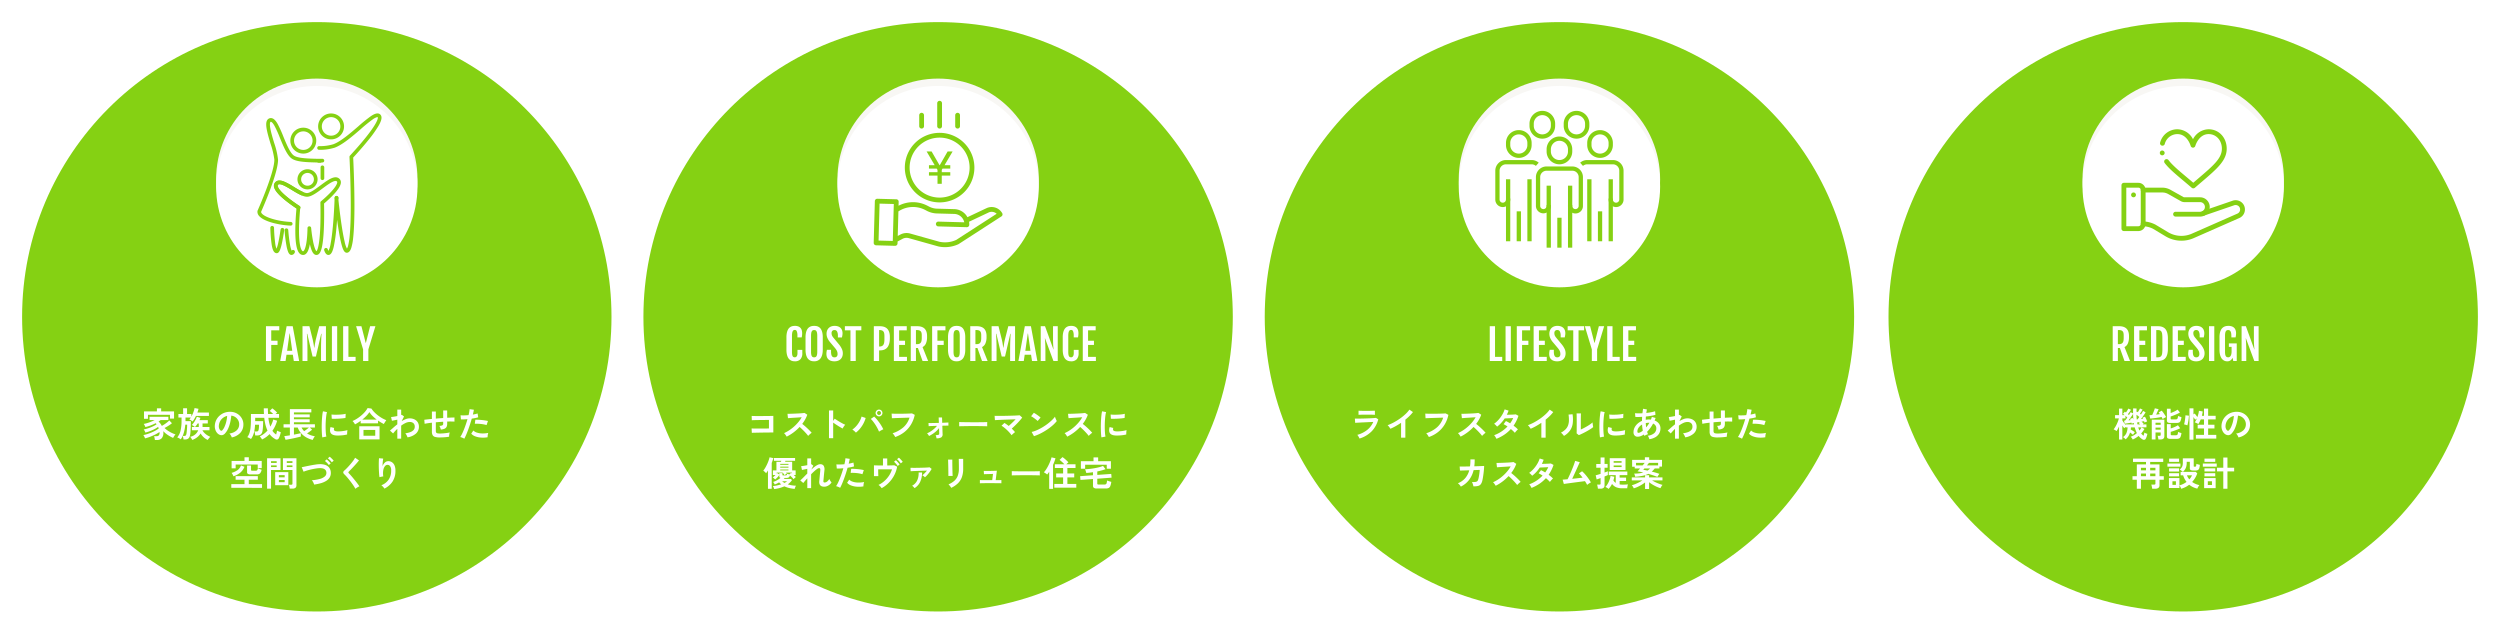
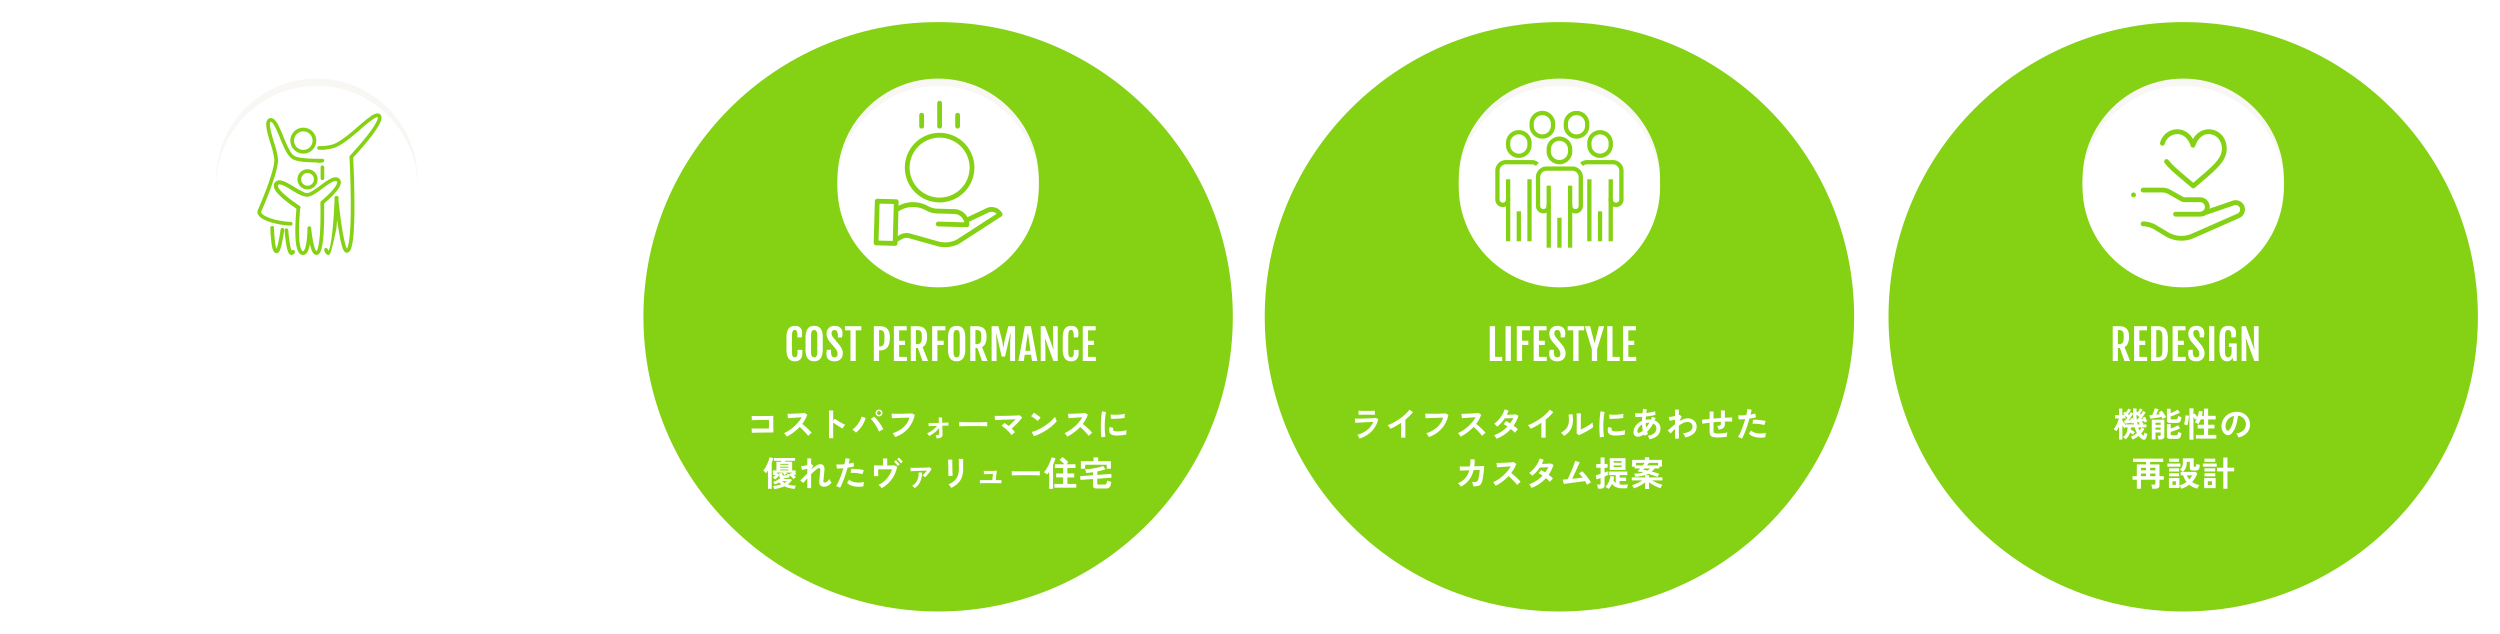
<svg xmlns="http://www.w3.org/2000/svg" width="1018" height="258" viewBox="0 0 1018 258">
  <defs>
    <filter id="a" x="0" y="0" width="258" height="258" filterUnits="userSpaceOnUse">
      <feOffset dy="3" input="SourceAlpha" />
      <feGaussianBlur stdDeviation="3" result="b" />
      <feFlood flood-opacity="0.161" />
      <feComposite operator="in" in2="b" />
      <feComposite in="SourceGraphic" />
    </filter>
    <filter id="c">
      <feOffset dy="3" input="SourceAlpha" />
      <feGaussianBlur stdDeviation="3" result="d" />
      <feFlood flood-opacity="0.161" result="e" />
      <feComposite operator="out" in="SourceGraphic" in2="d" />
      <feComposite operator="in" in="e" />
      <feComposite operator="in" in2="SourceGraphic" />
    </filter>
    <filter id="f" x="253" y="0" width="258" height="258" filterUnits="userSpaceOnUse">
      <feOffset dy="3" input="SourceAlpha" />
      <feGaussianBlur stdDeviation="3" result="g" />
      <feFlood flood-opacity="0.161" />
      <feComposite operator="in" in2="g" />
      <feComposite in="SourceGraphic" />
    </filter>
    <filter id="h">
      <feOffset dy="3" input="SourceAlpha" />
      <feGaussianBlur stdDeviation="3" result="i" />
      <feFlood flood-opacity="0.161" result="j" />
      <feComposite operator="out" in="SourceGraphic" in2="i" />
      <feComposite operator="in" in="j" />
      <feComposite operator="in" in2="SourceGraphic" />
    </filter>
    <filter id="k" x="506" y="0" width="258" height="258" filterUnits="userSpaceOnUse">
      <feOffset dy="3" input="SourceAlpha" />
      <feGaussianBlur stdDeviation="3" result="l" />
      <feFlood flood-opacity="0.161" />
      <feComposite operator="in" in2="l" />
      <feComposite in="SourceGraphic" />
    </filter>
    <filter id="m">
      <feOffset dy="3" input="SourceAlpha" />
      <feGaussianBlur stdDeviation="3" result="n" />
      <feFlood flood-opacity="0.161" result="o" />
      <feComposite operator="out" in="SourceGraphic" in2="n" />
      <feComposite operator="in" in="o" />
      <feComposite operator="in" in2="SourceGraphic" />
    </filter>
    <filter id="p" x="760" y="0" width="258" height="258" filterUnits="userSpaceOnUse">
      <feOffset dy="3" input="SourceAlpha" />
      <feGaussianBlur stdDeviation="3" result="q" />
      <feFlood flood-opacity="0.161" />
      <feComposite operator="in" in2="q" />
      <feComposite in="SourceGraphic" />
    </filter>
    <filter id="r">
      <feOffset dy="3" input="SourceAlpha" />
      <feGaussianBlur stdDeviation="3" result="s" />
      <feFlood flood-opacity="0.161" result="t" />
      <feComposite operator="out" in="SourceGraphic" in2="s" />
      <feComposite operator="in" in="t" />
      <feComposite operator="in" in2="SourceGraphic" />
    </filter>
    <clipPath id="u">
      <path d="M0-682.665H50.276v50.276H0Z" transform="translate(0 682.665)" fill="#85d113" />
    </clipPath>
  </defs>
  <g transform="translate(-241 -5269)">
    <g transform="translate(-103 3710)">
      <g transform="matrix(1, 0, 0, 1, 344, 1559)" filter="url(#a)">
-         <circle cx="120" cy="120" r="120" transform="translate(9 6)" fill="#85d113" />
-       </g>
+         </g>
      <g data-type="innerShadowGroup">
        <circle cx="41" cy="41" r="41" transform="translate(432 1591)" fill="#f8f7f4" />
        <g transform="matrix(1, 0, 0, 1, 344, 1559)" filter="url(#c)">
          <circle cx="41" cy="41" r="41" transform="translate(88 32)" fill="#fff" />
        </g>
      </g>
      <g transform="translate(443.685 1603.953)">
        <g transform="translate(11.148 1.989)">
          <path d="M13.55,62.947q-.053,0-.109-.005c-1.232-.105-1.677-1.822-1.949-3.488a57.11,57.11,0,0,1-.541-6.827.75.75,0,0,1,1.5-.052,61.124,61.124,0,0,0,.453,6.178,9.513,9.513,0,0,0,.562,2.391,14.458,14.458,0,0,0,.691-2.367c.325-1.429.659-3.32.965-5.468a.75.75,0,1,1,1.485.212c-.249,1.742-.646,4.224-1.123,6.16C14.987,61.691,14.485,62.947,13.55,62.947Z" transform="translate(-11.7 -6.79)" fill="#85d113" />
          <path d="M20.182,63.773c-.859,0-1.256-.956-1.387-1.269a12.632,12.632,0,0,1-.627-2.264,59.586,59.586,0,0,1-.816-6.481.75.75,0,1,1,1.5-.117c.176,2.248.416,4.25.693,5.789a11.8,11.8,0,0,0,.68,2.592.75.75,0,0,1,1.265.793A1.5,1.5,0,0,1,20.182,63.773Z" transform="translate(-12.307 -6.895)" fill="#85d113" />
          <path d="M34.3,30.585a.75.75,0,0,1-.75-.75V25.4a.75.75,0,0,1,1.5,0v4.435A.75.75,0,0,1,34.3,30.585Z" transform="translate(-13.844 -4.21)" fill="#85d113" />
-           <path d="M36.6,58.867c-.719,0-1.293-.629-1.707-1.871a.75.75,0,0,1,1.423-.474,3.581,3.581,0,0,0,.3.683,10.322,10.322,0,0,0,.9-3.054c.327-1.7.625-3.989.886-6.791.421-4.529.65-9.448.712-11.429v-.35a.75.75,0,1,1,1.5,0v.234c.074.741.6,5.909,1.357,10.93.407,2.707.81,4.916,1.2,6.566a12.155,12.155,0,0,0,.972,3,4.68,4.68,0,0,0,.511-1.353,27.485,27.485,0,0,0,.614-3.984c.279-2.917.425-6.888.433-11.8.007-3.942-.075-10.564-.5-19.73-.02-.435-.022-.479-.022-.515a.75.75,0,0,1,.2-.515c.034-.036,3.391-3.6,6.437-7.405,5.634-7.033,4.881-8.216,4.872-8.226l-.012-.013c-.038-.043-.2-.034-.4.021a6.174,6.174,0,0,0-1.6.847A61.72,61.72,0,0,0,49.74,7.642c-3.445,2.973-7.35,6.343-10.615,7.551l-.011,0a20,20,0,0,1-6.314.857.75.75,0,0,1,0-1.5,18.542,18.542,0,0,0,5.809-.77c3.01-1.115,6.8-4.389,10.151-7.278a62.493,62.493,0,0,1,5.079-4.115c.771-.521,2.818-1.9,3.957-.623.993,1.089.044,3.072-.758,4.47a47.8,47.8,0,0,1-4.056,5.71c-2.634,3.288-5.5,6.4-6.294,7.258l.008.164c.443,9.578.516,16.416.5,20.466-.022,5.08-.195,9.126-.515,12.027A21.911,21.911,0,0,1,45.94,55.9c-.153.483-.618,1.953-1.755,2.062-1.1.1-1.7-1.3-2.263-3.434-.428-1.621-.873-3.906-1.321-6.791-.165-1.06-.32-2.136-.463-3.185-.091,1.211-.195,2.445-.312,3.641a63.31,63.31,0,0,1-1,7.032,11.909,11.909,0,0,1-.73,2.378C37.7,58.44,37.2,58.867,36.6,58.867Z" transform="translate(-13.702 -1.989)" fill="#85d113" />
+           <path d="M36.6,58.867c-.719,0-1.293-.629-1.707-1.871a.75.75,0,0,1,1.423-.474,3.581,3.581,0,0,0,.3.683,10.322,10.322,0,0,0,.9-3.054c.327-1.7.625-3.989.886-6.791.421-4.529.65-9.448.712-11.429v-.35a.75.75,0,1,1,1.5,0v.234c.074.741.6,5.909,1.357,10.93.407,2.707.81,4.916,1.2,6.566a12.155,12.155,0,0,0,.972,3,4.68,4.68,0,0,0,.511-1.353,27.485,27.485,0,0,0,.614-3.984c.279-2.917.425-6.888.433-11.8.007-3.942-.075-10.564-.5-19.73-.02-.435-.022-.479-.022-.515a.75.75,0,0,1,.2-.515c.034-.036,3.391-3.6,6.437-7.405,5.634-7.033,4.881-8.216,4.872-8.226l-.012-.013c-.038-.043-.2-.034-.4.021a6.174,6.174,0,0,0-1.6.847A61.72,61.72,0,0,0,49.74,7.642c-3.445,2.973-7.35,6.343-10.615,7.551l-.011,0a20,20,0,0,1-6.314.857.75.75,0,0,1,0-1.5,18.542,18.542,0,0,0,5.809-.77c3.01-1.115,6.8-4.389,10.151-7.278a62.493,62.493,0,0,1,5.079-4.115c.771-.521,2.818-1.9,3.957-.623.993,1.089.044,3.072-.758,4.47a47.8,47.8,0,0,1-4.056,5.71c-2.634,3.288-5.5,6.4-6.294,7.258l.008.164c.443,9.578.516,16.416.5,20.466-.022,5.08-.195,9.126-.515,12.027A21.911,21.911,0,0,1,45.94,55.9c-.153.483-.618,1.953-1.755,2.062-1.1.1-1.7-1.3-2.263-3.434-.428-1.621-.873-3.906-1.321-6.791-.165-1.06-.32-2.136-.463-3.185-.091,1.211-.195,2.445-.312,3.641C37.7,58.44,37.2,58.867,36.6,58.867Z" transform="translate(-13.702 -1.989)" fill="#85d113" />
          <path d="M32.6,21.75h.634a.75.75,0,0,1,0,1.5H32.6a.75.75,0,0,1,0-1.5Z" transform="translate(-13.683 -3.935)" fill="#85d113" />
        </g>
-         <path d="M4.526-.75A5.276,5.276,0,1,1-.75,4.526,5.282,5.282,0,0,1,4.526-.75Zm0,9.051A3.776,3.776,0,1,0,.75,4.526,3.78,3.78,0,0,0,4.526,8.3Z" transform="translate(30.609 1.999)" fill="#85d113" />
        <path d="M18.661,47.118h-.035a34.4,34.4,0,0,1-7.5-1.2C9.317,45.4,6.921,44.5,5.8,43.157A2.484,2.484,0,0,1,5.155,41.2a.75.75,0,0,1,.059-.207c.069-.154,6.9-15.479,6.814-20.771a32.381,32.381,0,0,0-1.535-6.42c-.56-1.869-1.14-3.8-1.476-5.448C8.594,6.286,8.62,5.006,9.1,4.2a1.745,1.745,0,0,1,1.172-.837l.017,0C11.7,3.1,12.719,4.575,13.364,5.7A47.141,47.141,0,0,1,15.676,10.8c1.3,3.17,2.78,6.763,4.31,7.8L20,18.6c1.609,1.126,6,1.228,9.536,1.311l.09,0H31.6a.75.75,0,1,1,0,1.5H29.6l-.1,0c-4.116-.1-8.372-.195-10.355-1.577-1.9-1.289-3.4-4.937-4.853-8.465a46.276,46.276,0,0,0-2.226-4.919c-.908-1.588-1.393-1.626-1.5-1.612a.247.247,0,0,0-.176.135c-.148.248-.332.979.1,3.084.323,1.58.892,3.48,1.443,5.318a32.056,32.056,0,0,1,1.6,6.821c.089,5.435-6.2,19.747-6.893,21.3a1.09,1.09,0,0,0,.313.705C8.329,43.847,13.6,45.383,18.7,45.618a.75.75,0,0,1-.034,1.5Z" transform="translate(0 -0.199)" fill="#85d113" />
        <path d="M22.629,43.176a.746.746,0,0,1-.4-.116c-.089-.056-2.2-1.395-4.421-3.142-3.133-2.46-4.809-4.38-5.126-5.87a2.1,2.1,0,0,1,.265-1.62,2.072,2.072,0,0,1,1.635-.99,4.431,4.431,0,0,1,1.919.344,27.741,27.741,0,0,1,4.195,2.254,33.705,33.705,0,0,0,3.595,2,.75.75,0,0,1-.6,1.373,34.684,34.684,0,0,1-3.771-2.093c-2.265-1.377-5.083-3.091-5.7-2.092l-.015.023a.592.592,0,0,0-.053.488c.133.628.906,2.114,4.585,5,2.166,1.7,4.276,3.041,4.3,3.054a.75.75,0,0,1-.4,1.384Z" transform="translate(-0.711 -2.864)" fill="#85d113" />
        <path d="M40.656,40.162a.75.75,0,0,1-.693-.463.761.761,0,0,1-.051-.378.939.939,0,0,1,.254-.751.75.75,0,0,1,1.28.53v.271s0,.009,0,.013v0s0,0,0,0v0s0,0,0,0v0s0,0,0,0v0h0a.752.752,0,0,1-.007.08v0h0a.746.746,0,0,1-.192.4l-.024.024-.036.036h0A.754.754,0,0,1,40.656,40.162Z" transform="translate(-3.299 -3.521)" fill="#85d113" />
        <path d="M29.861,61.591c-1.158,0-1.978-1.33-2.668-4.393a13.4,13.4,0,0,1-.6,2.322c-.515,1.374-1.244,2.071-2.167,2.071a2,2,0,0,1-1.51-.714C21.7,59.52,21.167,56.04,21.286,50.238c.068-3.309.342-6.426.452-7.571-.723-.474-2.343-1.564-4.03-2.889-3.133-2.46-4.809-4.38-5.126-5.87a2.093,2.093,0,0,1,.271-1.63,2.2,2.2,0,0,1,1.942-1c1.629,0,3.753,1.292,6,2.659,1.884,1.146,4.019,2.445,5.232,2.444l.081,0c1.289-.066,3.464-1.679,5.382-3.1,2.3-1.708,4.477-3.321,6.172-3.321a2.158,2.158,0,0,1,1.739.815,1.952,1.952,0,0,1,.413,1.465c-.128,1.334-1.351,3.151-3.741,5.553-1.294,1.3-2.552,2.388-3.1,2.851.028,1.168.1,4.957-.028,8.912-.287,8.8-1.272,10.8-1.988,11.543A1.506,1.506,0,0,1,29.861,61.591ZM14.8,32.777a.713.713,0,0,0-.69.327l0,0a.591.591,0,0,0-.053.488c.133.627.9,2.111,4.576,4.995,2.166,1.7,4.285,3.048,4.306,3.062a.75.75,0,0,1,.344.714c0,.038-.406,3.828-.49,7.912-.142,6.98.723,9.008,1.251,9.6a.509.509,0,0,0,.394.216c.256,0,1.019-.791,1.472-4.4a46.312,46.312,0,0,0,.312-4.987.75.75,0,0,1,1.5-.067c0,.023.209,2.307.63,4.659.684,3.819,1.344,4.619,1.524,4.771.227-.2,1.249-1.568,1.563-10.051.181-4.874.037-9.651.036-9.7a.75.75,0,0,1,.275-.6c.016-.013,1.645-1.349,3.28-2.993,2.856-2.873,3.261-4.195,3.3-4.63a.446.446,0,0,0-.077-.368l-.009-.012a.663.663,0,0,0-.573-.258c-1.2,0-3.366,1.608-5.278,3.026-2.292,1.7-4.457,3.306-6.2,3.4-.051,0-.105,0-.16,0-1.634,0-3.76-1.293-6.012-2.663C18.136,34.073,16,32.777,14.8,32.777Z" transform="translate(-0.701 -2.724)" fill="#85d113" />
        <path d="M3.349-.75a4.1,4.1,0,1,1-4.1,4.1A4.1,4.1,0,0,1,3.349-.75Zm0,6.7a2.6,2.6,0,1,0-2.6-2.6A2.6,2.6,0,0,0,3.349,5.948Z" transform="translate(22.191 24.718)" fill="#85d113" />
        <path d="M4.526-.75A5.276,5.276,0,1,1-.75,4.526,5.282,5.282,0,0,1,4.526-.75Zm0,9.051A3.776,3.776,0,1,0,.75,4.526,3.78,3.78,0,0,0,4.526,8.3Z" transform="translate(19.294 7.792)" fill="#85d113" />
      </g>
      <path d="M-65.94,1.162q-.014-.21-.063-.5t-.119-.581a3.2,3.2,0,0,0-.14-.455h.98a1.334,1.334,0,0,0,.91-.294,1.391,1.391,0,0,0,.336-1.078q0-.084-.007-.168t-.007-.168a13.571,13.571,0,0,1-1.715,1.008q-1,.5-2.093.924A16.926,16.926,0,0,1-69.93.5a5.053,5.053,0,0,0-.308-.7,3.764,3.764,0,0,0-.392-.63,17.437,17.437,0,0,0,2.156-.609,18.4,18.4,0,0,0,2.233-.945,12.326,12.326,0,0,0,1.883-1.148q-.056-.168-.126-.329t-.14-.315a9.387,9.387,0,0,1-1.512.938,17.686,17.686,0,0,1-1.841.805,18.524,18.524,0,0,1-1.827.581,3.586,3.586,0,0,0-.294-.686,2.5,2.5,0,0,0-.392-.574,15.457,15.457,0,0,0,1.813-.49,17.006,17.006,0,0,0,1.883-.749,9.849,9.849,0,0,0,1.554-.889A3.564,3.564,0,0,0-65.6-5.67a21.639,21.639,0,0,1-2.065.91A16.071,16.071,0,0,1-69.8-4.1a4.34,4.34,0,0,0-.287-.658,3.132,3.132,0,0,0-.4-.616A14.541,14.541,0,0,0-68.215-6a17.366,17.366,0,0,0,2.191-.945H-68.1V-8.288h7.658v1.344H-63.6a9.9,9.9,0,0,1-.84.6,6.121,6.121,0,0,1,1.33,1.778q.574-.322,1.155-.707t1.078-.791A9.255,9.255,0,0,0-60.06-6.8l1.078,1.134a12.193,12.193,0,0,1-1.442,1.043q-.8.5-1.582.9a9.52,9.52,0,0,0,1.393,1.113A13.277,13.277,0,0,0-59-1.694a11.761,11.761,0,0,0,1.477.6,3.288,3.288,0,0,0-.532.651,7.712,7.712,0,0,0-.448.763,12.615,12.615,0,0,1-1.351-.679A12.643,12.643,0,0,1-61.271-1.3,8.684,8.684,0,0,1-62.5-2.436q.014.154.021.315t.007.315a3.237,3.237,0,0,1-.665,2.24,2.458,2.458,0,0,1-1.911.728Zm-4.424-8.638v-3.01H-65.1v-1.246h1.722v1.246h5.25v2.954H-59.78V-9.1h-8.974v1.624ZM-54.278.952Q-54.292.77-54.341.49t-.1-.56A2.073,2.073,0,0,0-54.572-.5h.672a.727.727,0,0,0,.532-.168A1.29,1.29,0,0,0-53.1-1.3a6.759,6.759,0,0,0,.119-.812q.049-.5.1-1.064t.07-1.071q.021-.511.021-.833h-.756a18.924,18.924,0,0,1-.336,2.219A13.734,13.734,0,0,1-54.5-.756,6.055,6.055,0,0,1-55.426.9a3.429,3.429,0,0,0-.693-.462A3.976,3.976,0,0,0-56.84.126a6.657,6.657,0,0,0,1.358-2.765,17.137,17.137,0,0,0,.406-4.039V-7.994H-56.35V-9.422h1.918v-2.324h1.6v2.324h1.75v1.078q.308-.56.581-1.19a12.58,12.58,0,0,0,.462-1.232,7.1,7.1,0,0,0,.259-1.078l1.61.308q-.084.392-.2.77t-.252.756h4.69v1.372H-49.2A13.555,13.555,0,0,1-50.568-6.37a4.715,4.715,0,0,0-.623-.441,3.189,3.189,0,0,0-.721-.343,3.337,3.337,0,0,0,.315-.371,4.249,4.249,0,0,0,.3-.469h-2.17v1.47h2.17q0,.6-.014,1.421t-.056,1.68q-.042.861-.1,1.6a7.409,7.409,0,0,1-.175,1.169A2.212,2.212,0,0,1-52.339.588,2.193,2.193,0,0,1-53.7.952Zm3.556.2A7.109,7.109,0,0,0-51.086.49a3.112,3.112,0,0,0-.5-.63,4.31,4.31,0,0,0,3.3-2.66h-2.576V-4.13h1.218a2.812,2.812,0,0,0-.35-.28q-.238-.168-.483-.322a2.939,2.939,0,0,0-.413-.224,5.888,5.888,0,0,0,.819-.98,11.592,11.592,0,0,0,.742-1.239A6.282,6.282,0,0,0-48.86-8.3l1.47.448q-.084.224-.182.462t-.21.476h3.4v1.344h-2.142V-4.13h2.828V-2.8h-2.87a4.448,4.448,0,0,0,.805,1.092,6.546,6.546,0,0,0,1.134.917,7.471,7.471,0,0,0,1.253.651q-.112.126-.329.364t-.413.5a2.931,2.931,0,0,0-.28.427A5.874,5.874,0,0,1-46.018.091,6.505,6.505,0,0,1-47.306-1.5,6.084,6.084,0,0,1-48.748.084,6.828,6.828,0,0,1-50.722,1.148ZM-49.6-4.13h1.54V-5.572H-48.5q-.252.392-.532.763A7.7,7.7,0,0,1-49.6-4.13ZM-34.622.126a2.693,2.693,0,0,0-.21-.532,4.564,4.564,0,0,0-.357-.6,3.017,3.017,0,0,0-.4-.469,5.267,5.267,0,0,0,2.919-1.253,3.235,3.235,0,0,0,1.057-2.261,3.451,3.451,0,0,0-.378-1.848,3.612,3.612,0,0,0-1.183-1.316,3.607,3.607,0,0,0-1.645-.6,19.632,19.632,0,0,1-.42,2.66,13.93,13.93,0,0,1-.833,2.548,7.349,7.349,0,0,1-1.281,2.016,2.121,2.121,0,0,1-1.113.714,2,2,0,0,1-1.141-.154,2.724,2.724,0,0,1-1.036-.8,3.859,3.859,0,0,1-.686-1.295,4.52,4.52,0,0,1-.2-1.6,5.838,5.838,0,0,1,.6-2.331A5.858,5.858,0,0,1-39.494-8.82a6.129,6.129,0,0,1,2.058-1.162,6.589,6.589,0,0,1,2.478-.322,5.572,5.572,0,0,1,2,.476,5.221,5.221,0,0,1,1.645,1.155,5.211,5.211,0,0,1,1.092,1.7A4.846,4.846,0,0,1-29.9-4.858a4.828,4.828,0,0,1-1.344,3.213A6.521,6.521,0,0,1-34.622.126ZM-39.172-2.7a.54.54,0,0,0,.322.112.484.484,0,0,0,.336-.168,4.941,4.941,0,0,0,.931-1.428,11.607,11.607,0,0,0,.714-2.086A13.876,13.876,0,0,0-36.5-8.638a4.32,4.32,0,0,0-1.715.812A4.336,4.336,0,0,0-39.4-6.405a4.448,4.448,0,0,0-.49,1.827,2.637,2.637,0,0,0,.175,1.141A1.728,1.728,0,0,0-39.172-2.7ZM-22.288.952A6.067,6.067,0,0,0-22.715.3a5.36,5.36,0,0,0-.511-.609A9.634,9.634,0,0,0-21.5-1.358a10.66,10.66,0,0,0,1.428-1.316,13.12,13.12,0,0,1-.8-2.261,20.478,20.478,0,0,1-.518-2.933h-3.7V-6.51h3.234q0,.742-.028,1.505t-.091,1.435a10.794,10.794,0,0,1-.161,1.148,2.042,2.042,0,0,1-.714,1.358,2.529,2.529,0,0,1-1.484.378h-.742a4.9,4.9,0,0,0-.07-.539q-.056-.315-.119-.616a2,2,0,0,0-.147-.469h.784a1.068,1.068,0,0,0,.686-.154,1.027,1.027,0,0,0,.252-.546,6.734,6.734,0,0,0,.126-.931q.042-.553.042-1.113h-1.624a17.857,17.857,0,0,1-.273,2.443,9.843,9.843,0,0,1-.539,1.876A7.048,7.048,0,0,1-26.8.77a3.88,3.88,0,0,0-.483-.294q-.315-.168-.609-.3T-28.308,0a5.357,5.357,0,0,0,.882-1.659,10.767,10.767,0,0,0,.462-2.261,28.969,28.969,0,0,0,.14-3.052v-2.45h5.306q-.028-.532-.049-1.113t-.021-1.2h1.666q0,.6.021,1.183t.049,1.127h2.072a8.907,8.907,0,0,0-.707-.686,8.322,8.322,0,0,0-.693-.546l1.036-1.064a5.953,5.953,0,0,1,.714.525q.392.329.742.665a5.726,5.726,0,0,1,.546.588,1.787,1.787,0,0,0-.294.217q-.168.147-.35.3h1.414v1.554h-4.34a14.353,14.353,0,0,0,.8,3.584,11.273,11.273,0,0,0,1.176-2.884l1.582.49A13.29,13.29,0,0,1-18.074-2.59a5.019,5.019,0,0,0,1.512,1.526q.126-.406.231-.84a7.034,7.034,0,0,0,.147-.77,2.715,2.715,0,0,0,.441.245q.287.133.581.238t.49.161a10.1,10.1,0,0,1-.336,1.344A6.566,6.566,0,0,1-15.47.448a.941.941,0,0,1-.609.511A1.086,1.086,0,0,1-16.926.8a8.383,8.383,0,0,1-1.211-.854,6.773,6.773,0,0,1-1.085-1.176A10.736,10.736,0,0,1-20.636-.021,10.741,10.741,0,0,1-22.288.952Zm20.636.182A9.936,9.936,0,0,1-4.221.147,8.151,8.151,0,0,1-6.328-1.526,7.624,7.624,0,0,1-7.77-3.906H-9.31v2.884q.868-.168,1.631-.329T-6.5-1.638V-.252q-.392.126-1.029.28T-8.911.35Q-9.66.518-10.4.665T-11.76.924q-.616.112-.98.154l-.49-1.5q.322-.028.931-.112t1.337-.2V-3.906h-2.576V-5.25h2.576V-11.4h8.736v1.33H-9.31v.8h6.426V-8.05H-9.31v.784H-2.9v1.218H-9.31v.8H-.77v1.344H-2.842l.924.868q-.378.336-.952.763t-1.106.763a7.607,7.607,0,0,0,1.533.735A9.885,9.885,0,0,0-.77-.35,3.274,3.274,0,0,0-1.1.091q-.175.273-.329.553A3.049,3.049,0,0,0-1.652,1.134Zm-3.486-3.57q.28-.182.63-.441t.7-.532q.35-.273.6-.5h-3.01A6.033,6.033,0,0,0-5.138-2.436ZM2.24.1q-.1-.574-.154-1.407t-.077-1.82q-.021-.987,0-2.037t.084-2.051q.063-1,.168-1.855a14.193,14.193,0,0,1,.245-1.456l1.638.336a8.736,8.736,0,0,0-.266,1.309q-.112.805-.182,1.764T3.6-5.152q-.021,1.008.007,1.96t.1,1.722A9.323,9.323,0,0,0,3.892-.224ZM8.19-.658Q5.768-.728,5.446-2.24a3.029,3.029,0,0,1-.056-.84A4.152,4.152,0,0,1,5.6-4.1l1.47.364a1.548,1.548,0,0,0-.105.476,1.077,1.077,0,0,0,.049.378q.182.5,1.484.546a12.4,12.4,0,0,0,1.351-.049q.721-.063,1.414-.189a11.539,11.539,0,0,0,1.211-.28q-.028.2-.063.532t-.049.679q-.014.343,0,.567a11.967,11.967,0,0,1-1.407.266q-.749.1-1.47.133T8.19-.658ZM6.09-7.49l-.1-1.722a11.866,11.866,0,0,0,1.3.084q.77.014,1.6-.021t1.6-.126a8.693,8.693,0,0,0,1.267-.231l-.07,1.694q-.56.1-1.3.175t-1.533.119q-.791.042-1.512.049T6.09-7.49Zm9.464,2.3a5.35,5.35,0,0,0-.462-.749,3.568,3.568,0,0,0-.56-.623,12.077,12.077,0,0,0,1.827-.959,15.625,15.625,0,0,0,1.75-1.288,13.253,13.253,0,0,0,1.5-1.484,9.093,9.093,0,0,0,1.085-1.547l1.554.21a8.84,8.84,0,0,0,1.12,1.414A13.656,13.656,0,0,0,24.85-8.89a15.153,15.153,0,0,0,1.694,1.141,12.494,12.494,0,0,0,1.75.847q-.126.168-.315.455t-.371.581a5.384,5.384,0,0,0-.294.532q-.574-.28-1.176-.637t-1.19-.763v1.12H17.864V-6.636q-.574.42-1.162.791T15.554-5.194ZM17.29.924V-4.438h8.26V.924ZM19.012-.56H23.8V-2.94H19.012Zm-.49-6.58H24.4a15.592,15.592,0,0,1-1.673-1.449,10.043,10.043,0,0,1-1.309-1.589,9.481,9.481,0,0,1-1.239,1.54A17.721,17.721,0,0,1,18.522-7.14ZM32.788.63v-4A17.94,17.94,0,0,0,31.066-1.5L29.792-2.674q.588-.476,1.358-1.169t1.638-1.379v-1.89q-.63.14-1.232.259l-.966.189L30.24-8.19a9.482,9.482,0,0,0,1.1-.133q.721-.119,1.449-.259V-11.2h1.568v2.212a.841.841,0,0,0,.266-.1l.9.672-.952,1.9A10.679,10.679,0,0,1,36.2-7.322a4.384,4.384,0,0,1,1.6-.322,4.449,4.449,0,0,1,1.96.413A3.185,3.185,0,0,1,41.1-6.055a3.372,3.372,0,0,1,.483,1.841A3.672,3.672,0,0,1,40.4-1.47,6.6,6.6,0,0,1,36.932.084a2.923,2.923,0,0,0-.2-.532q-.147-.308-.329-.616a2.94,2.94,0,0,0-.364-.5,9.168,9.168,0,0,0,1.974-.455,3.45,3.45,0,0,0,1.372-.854,1.883,1.883,0,0,0,.5-1.337,1.871,1.871,0,0,0-.546-1.477,2.248,2.248,0,0,0-1.54-.483,3.951,3.951,0,0,0-1.666.42,10.275,10.275,0,0,0-1.778,1.078V.63Zm17.346-.5a7.062,7.062,0,0,1-1.981-.217,1.6,1.6,0,0,1-.994-.742A3.081,3.081,0,0,1,46.872-2.3V-5.88q-.9.1-1.659.217t-1.3.245L43.764-7.07q.532-.07,1.344-.161t1.764-.175v-3.01h1.6v2.87q.742-.07,1.505-.126l1.491-.112V-10.85h1.624v2.968q.924-.056,1.687-.084t1.281-.028v1.68q-.546-.042-1.309-.049t-1.659.021v.9A2.852,2.852,0,0,1,52.85-4.2a1.648,1.648,0,0,1-.805.763,4.561,4.561,0,0,1-1.561.357,4,4,0,0,0-.224-.8,2.684,2.684,0,0,0-.378-.707,2.837,2.837,0,0,0,1.225-.21.678.678,0,0,0,.357-.644v-.826q-.728.042-1.491.1t-1.505.126V-2.52a1.212,1.212,0,0,0,.147.651.789.789,0,0,0,.525.315A5.184,5.184,0,0,0,50.2-1.47q.518,0,1.232-.056t1.442-.154a10.542,10.542,0,0,0,1.26-.238,3.913,3.913,0,0,0-.147.574q-.063.336-.091.658a3.433,3.433,0,0,0-.014.518q-.854.14-1.869.217T50.134.126ZM60.06.644a5.261,5.261,0,0,0-.8-.4,5.552,5.552,0,0,0-.854-.287,9.773,9.773,0,0,0,.756-1.323q.392-.805.784-1.792T60.7-5.215q.364-1.071.658-2.107-.8.07-1.505.1t-1.169,0L58.534-8.9a13.22,13.22,0,0,0,1.449.042q.875-.014,1.813-.1.182-.728.287-1.344a10.128,10.128,0,0,0,.133-1.092l1.75.238q-.056.406-.168.9t-.252,1.071q.574-.1,1.078-.217a7.974,7.974,0,0,0,.854-.245l.252,1.568q-.434.14-1.127.287T63.1-7.532q-.308,1.106-.686,2.275t-.784,2.275q-.406,1.106-.805,2.037T60.06.644ZM69.552.056A11.423,11.423,0,0,1,66.7.168a7.8,7.8,0,0,1-2.324-.546A3.613,3.613,0,0,1,62.9-1.428l.854-1.26a3.537,3.537,0,0,0,1.379.819,7.131,7.131,0,0,0,2.086.364,11.61,11.61,0,0,0,2.611-.217,3.924,3.924,0,0,0-.217.882A5.069,5.069,0,0,0,69.552.056ZM69.132-4.9a8.762,8.762,0,0,0-1.064-.273q-.6-.119-1.267-.189t-1.3-.091q-.637-.021-1.155.007l.21-1.638a11.239,11.239,0,0,1,1.183.007q.679.035,1.414.105t1.4.175q.665.105,1.141.217ZM-34.818,20.644v-1.5h5.376V17.354h-3.612v-1.47h9.044v1.47h-3.682v1.792h5.39v1.5Zm.126-7.952V9.682h5.25V8.2h1.764V9.682h5.25v2.94h-1.624v-1.47H-33.04v1.54Zm7.826,2.492a2.41,2.41,0,0,1-1.183-.21.829.829,0,0,1-.343-.77V11.572h1.61v1.75a.329.329,0,0,0,.1.273.618.618,0,0,0,.364.077h1.484a.665.665,0,0,0,.56-.217,2.118,2.118,0,0,0,.294-.791q.168.1.462.231a6.129,6.129,0,0,0,.588.231q.294.1.462.14a2.931,2.931,0,0,1-.672,1.512,1.845,1.845,0,0,1-1.3.406Zm-7.084.756a4.521,4.521,0,0,0-.343-.763,4.974,4.974,0,0,0-.413-.623,7.879,7.879,0,0,0,2.4-1.092,3.9,3.9,0,0,0,1.421-1.946l1.428.56A5.9,5.9,0,0,1-31.213,14.5,8.517,8.517,0,0,1-33.95,15.94Zm22.918,5.026a4.437,4.437,0,0,0-.07-.525q-.056-.3-.126-.588a2.626,2.626,0,0,0-.154-.469h.938a.666.666,0,0,0,.406-.1.4.4,0,0,0,.126-.336V13.378H-13.79V8.618h5.5V19.552a1.364,1.364,0,0,1-.385,1.071,1.862,1.862,0,0,1-1.253.343Zm-9.212.014V8.618h5.474v4.76h-3.864v7.6Zm3.3-1.414V14.26h5.348v5.306Zm1.5-1.218h2.366v-.9h-2.366Zm0-1.988h2.366v-.882h-2.366Zm3.22-4.158h2.31v-.7h-2.31Zm-6.412,0h2.3v-.7h-2.3Zm6.412-1.708h2.31V9.808h-2.31Zm-6.412,0h2.3V9.808h-2.3Zm17.542,8.82a3.283,3.283,0,0,0-.2-.588,5.521,5.521,0,0,0-.343-.658,3.249,3.249,0,0,0-.378-.518,16.786,16.786,0,0,0,3.185-.511,5.229,5.229,0,0,0,2.058-1,1.862,1.862,0,0,0,.679-1.554Q3.822,12.51.994,12.636a9.879,9.879,0,0,0-1.064.1q-.63.091-1.365.231t-1.47.329q-.735.189-1.386.392a10.835,10.835,0,0,0-1.1.4q0-.014-.112-.287l-.259-.63-.259-.63a2.754,2.754,0,0,0-.126-.287q.434-.084,1.12-.231t1.505-.315q.819-.168,1.645-.315t1.561-.252a11.222,11.222,0,0,1,1.253-.119,6.452,6.452,0,0,1,2.639.343,3.263,3.263,0,0,1,1.568,1.2,3.5,3.5,0,0,1,.567,1.848,3.58,3.58,0,0,1-.441,1.967,4.133,4.133,0,0,1-1.4,1.414,8.58,8.58,0,0,1-2.177.952A18,18,0,0,1-1.092,19.314Zm7.2-9.058a6.787,6.787,0,0,0-.763-.889,8.856,8.856,0,0,0-.833-.749l.728-.644a4.583,4.583,0,0,1,.539.455q.315.3.623.616a5.718,5.718,0,0,1,.476.539ZM4.886,11.362a6.234,6.234,0,0,0-.749-.9A8.421,8.421,0,0,0,3.3,9.71l.742-.644q.21.168.525.469t.616.623a6.912,6.912,0,0,1,.469.546ZM15.708,21.05a10.761,10.761,0,0,0-.679-1.169q-.427-.651-.938-1.344t-1.043-1.351q-.532-.658-1-1.183t-.805-.833a1.26,1.26,0,0,1-.476-.819,1.057,1.057,0,0,1,.462-.749q.35-.308.826-.784t.994-1.05q.518-.574,1.015-1.176t.9-1.169a7.559,7.559,0,0,0,.623-1.029l1.6,1.078q-.308.42-.847,1.036t-1.148,1.281q-.609.665-1.183,1.26t-.98.987a.435.435,0,0,0,.028.686q.308.308.763.819t.966,1.134q.511.623,1.015,1.253t.91,1.183q.406.553.644.917a4.04,4.04,0,0,0-.546.266q-.322.182-.623.385A3.218,3.218,0,0,0,15.708,21.05Zm11.83-.084a5.163,5.163,0,0,0-1.26-1.372,6.279,6.279,0,0,0,2.961-2.268,6.351,6.351,0,0,0,1.043-3.7,2.809,2.809,0,0,0-.469-1.855,1.336,1.336,0,0,0-1.127-.483,1.358,1.358,0,0,0-.966.581,3.612,3.612,0,0,0-.651,1.589A7.785,7.785,0,0,0,27.076,16a5.152,5.152,0,0,0-.511.07q-.315.056-.6.126a3.428,3.428,0,0,0-.427.126,12.656,12.656,0,0,1-.161-1.3q-.063-.784-.1-1.694t-.042-1.82q-.007-.91.021-1.68t.084-1.246l1.708.154q-.07.336-.133.861t-.1,1.113q-.042.588-.056,1.134a3.772,3.772,0,0,1,.931-1.463,1.972,1.972,0,0,1,1.351-.595,2.7,2.7,0,0,1,1.526.413,2.89,2.89,0,0,1,1.064,1.288,5.187,5.187,0,0,1,.392,2.149A7.888,7.888,0,0,1,30.835,18.1,8.622,8.622,0,0,1,27.538,20.966Z" transform="translate(473 1737)" fill="#fff" />
      <path d="M-21.7-14.178h5.42v1.693h-3.271v4.242h2.565v1.693h-2.565V0H-21.7Zm8.417,0h2.474L-8.189,0h-2.175l-.39-2.54h-2.59L-13.717,0H-15.9ZM-11-4.159l-1-7.064h-.091l-1,7.064Zm4.184-10.019h2.806l1.361,5.487q.216.913.34,1.739T-2.071-5.4H-2q.116-.73.241-1.556t.34-1.739l1.4-5.487H2.727V0H.718V-4.69q0-1.079.021-2.075T.793-8.6q.033-.834.075-1.473t.075-1.013H.784L-1.357-1.826H-2.719l-2.158-9.255h-.158q.033.374.075,1.013T-4.885-8.6q.033.834.054,1.83T-4.81-4.69V0H-6.819Zm11.97,0H7.3V0H5.151Zm4.574,0h2.15V-1.693H14.8V0H9.724Zm8.126,9.455L15-14.178h2.167L18.9-7.4H19l1.718-6.782h2.158L20-4.723V0h-2.15Z" transform="translate(474 1706)" fill="#fff" />
    </g>
    <g transform="translate(150 3710)">
      <g transform="matrix(1, 0, 0, 1, 91, 1559)" filter="url(#f)">
        <circle cx="120" cy="120" r="120" transform="translate(262 6)" fill="#85d113" />
      </g>
      <g data-type="innerShadowGroup">
        <circle cx="41" cy="41" r="41" transform="translate(432 1591)" fill="#f8f7f4" />
        <g transform="matrix(1, 0, 0, 1, 91, 1559)" filter="url(#h)">
          <circle cx="41" cy="41" r="41" transform="translate(341 32)" fill="#fff" />
        </g>
      </g>
      <path d="M-75.852-1.75l-.1-1.778q.294.014.931.021l1.463.014q.826.007,1.7,0l1.659-.014q.784-.007,1.316-.021V-7q-.434,0-1.169.007l-1.6.014q-.868.007-1.715.021t-1.512.035q-.665.021-.987.049l-.056-1.764q.336.028,1.022.042t1.568.014q.882,0,1.827-.007l1.827-.014q.882-.007,1.561-.021t1.015-.028V-1.89q-.784,0-1.785.007t-2.072.021q-1.071.014-2.051.035l-1.729.035Q-75.488-1.778-75.852-1.75ZM-61.656-.2q-.182-.308-.483-.742a3.336,3.336,0,0,0-.609-.686,14.588,14.588,0,0,0,2.1-1.148,16.579,16.579,0,0,0,2.009-1.547,16.885,16.885,0,0,0,1.75-1.82,12.642,12.642,0,0,0,1.337-1.953q-.686.042-1.505.1t-1.624.1q-.805.049-1.456.1l-1,.077-.2-1.778q.35,0,1.05-.014t1.568-.049q.868-.035,1.729-.077t1.554-.105q.693-.063,1.029-.119l1.134.728A11.571,11.571,0,0,1-54.138-7.2a14.9,14.9,0,0,1-1.2,1.813q.49.378,1.043.854t1.085.98q.532.5.98.966t.742.826a5.623,5.623,0,0,0-.742.581q-.392.357-.686.679a10.95,10.95,0,0,0-.686-.861q-.42-.483-.9-.98t-.973-.966q-.49-.469-.924-.833a18.591,18.591,0,0,1-2.52,2.254A18.392,18.392,0,0,1-61.656-.2Zm17.22.63V-10.85h1.708v4.242l.63-.9q.336.238.889.595t1.183.728q.63.371,1.218.679a9.448,9.448,0,0,0,.994.462A3.353,3.353,0,0,0-38.2-4.6a6.861,6.861,0,0,0-.4.588q-.182.3-.294.511-.336-.182-.833-.469t-1.05-.637q-.553-.35-1.064-.693t-.889-.623V.434Zm10.962-2.268a8.227,8.227,0,0,0-.665-.644,5.3,5.3,0,0,0-.791-.588,9.07,9.07,0,0,0,1.694-1.54,10.616,10.616,0,0,0,1.3-1.883,8.184,8.184,0,0,0,.756-1.883l1.68.574a11.721,11.721,0,0,1-.875,2.191,12,12,0,0,1-1.351,2.065A10.438,10.438,0,0,1-33.474-1.834Zm9.408-.392a13.2,13.2,0,0,0-.623-1.351q-.385-.735-.854-1.463T-26.5-6.391a7.866,7.866,0,0,0-.917-1.015l1.372-.966a11.911,11.911,0,0,1,1.015,1.064q.525.616,1.036,1.316t.938,1.421q.427.721.735,1.379-.35.154-.847.42A9.424,9.424,0,0,0-24.066-2.226Zm.014-6.216a1.359,1.359,0,0,1-.987-.406,1.324,1.324,0,0,1-.413-.98,1.324,1.324,0,0,1,.413-.98,1.359,1.359,0,0,1,.987-.406,1.335,1.335,0,0,1,.98.406,1.335,1.335,0,0,1,.406.98,1.335,1.335,0,0,1-.406.98A1.335,1.335,0,0,1-24.052-8.442Zm0-.588a.744.744,0,0,0,.553-.238.778.778,0,0,0,.231-.56.778.778,0,0,0-.231-.56.744.744,0,0,0-.553-.238.759.759,0,0,0-.567.238.778.778,0,0,0-.231.56.778.778,0,0,0,.231.56A.759.759,0,0,0-24.052-9.03Zm6.58,8.988a4.728,4.728,0,0,0-.266-.476q-.182-.294-.4-.588a2.8,2.8,0,0,0-.413-.462,12.5,12.5,0,0,0,4.4-2.422,8.666,8.666,0,0,0,2.513-3.948q-.658.014-1.5.042l-1.715.056-1.68.056q-.805.028-1.407.056l-.882.042-.112-1.89q.406.028,1.064.042t1.463.014q.805,0,1.652-.007t1.645-.028q.8-.021,1.442-.049t1.022-.056l1.134.588a12.542,12.542,0,0,1-1.568,4.011A11.426,11.426,0,0,1-13.79-2.023,12.7,12.7,0,0,1-17.472-.042ZM-.644.49Q-.7.21-.784-.175a2.258,2.258,0,0,0-.238-.651A3.141,3.141,0,0,0,.168-.952.523.523,0,0,0,.448-1.5q0-.14-.021-.756T.378-3.682A9.606,9.606,0,0,1-1.484-1.827,12.911,12.911,0,0,1-3.71-.448a3.567,3.567,0,0,0-.35-.595,2.287,2.287,0,0,0-.462-.5A9.069,9.069,0,0,0-3.08-2.3,12.81,12.81,0,0,0-1.631-3.381,8.97,8.97,0,0,0-.448-4.592q-.812.014-1.54.042L-3.213-4.5a5.485,5.485,0,0,0-.637.049l-.07-1.3q.308.014.966.014t1.512-.021Q-.588-5.782.308-5.8L.224-8.008H1.6l.07,2.17q.826-.028,1.5-.07t1.022-.056v1.288q-.168-.014-.854-.007t-1.624.035q.028.77.049,1.505T1.8-1.9q.021.5.021.616a1.44,1.44,0,0,1-.567,1.4A3.7,3.7,0,0,1-.644.49Zm9.212-4.9q.014-.2.014-.532v-.672q0-.336-.014-.532.266.014.945.028t1.624.028q.945.014,2.023.021t2.156.007q1.078,0,2.037-.014T19.012-6.1q.7-.014.994-.042-.014.182-.021.518t0,.679q.007.343.007.525-.35-.014-1.029-.028T17.381-4.48q-.9-.014-1.918-.014H13.412q-1.036,0-1.974.014t-1.687.028Q9-4.438,8.568-4.41ZM29.918-.784a12.874,12.874,0,0,0-.84-1.043q-.49-.553-1.05-1.085t-1.134-.98a11.623,11.623,0,0,0-1.078-.756l1.19-1.134q.406.252.854.567t.882.665q.42-.364.917-.826t.987-.952q.49-.49.91-.938L29.771-7.2l-2.016.07q-1.029.035-1.96.077t-1.638.077q-.707.035-1.029.063L23-8.68q.476.028,1.3.028t1.834-.007q1.015-.007,2.086-.035l2.058-.056q.987-.028,1.764-.07T33.222-8.9l1.022.938q-.336.462-.833,1.036T32.333-5.74q-.581.616-1.19,1.2T29.988-3.472q.378.364.721.728a8.893,8.893,0,0,1,.609.714q-.182.126-.448.35t-.525.462A5.207,5.207,0,0,0,29.918-.784Zm9.114.392L38.08-2.114a10.756,10.756,0,0,0,2.093-.693,21.039,21.039,0,0,0,2.205-1.134,22.186,22.186,0,0,0,2.1-1.4,20.091,20.091,0,0,0,1.8-1.519,10.846,10.846,0,0,0,1.309-1.47,4.838,4.838,0,0,0,.189.588q.133.35.287.679a5.332,5.332,0,0,0,.266.511,13.156,13.156,0,0,1-1.715,1.785,21.875,21.875,0,0,1-2.275,1.736,24.8,24.8,0,0,1-2.6,1.519A18.83,18.83,0,0,1,39.032-.392Zm1.5-6.174a5.026,5.026,0,0,0-.511-.462q-.329-.266-.728-.56t-.777-.539a5.1,5.1,0,0,0-.658-.371l1.12-1.414q.28.154.658.392T40.411-9q.4.28.749.553a6.2,6.2,0,0,1,.56.483ZM52.584-.2Q52.4-.5,52.1-.938a3.336,3.336,0,0,0-.609-.686,14.588,14.588,0,0,0,2.1-1.148A16.579,16.579,0,0,0,55.6-4.319a16.885,16.885,0,0,0,1.75-1.82,12.642,12.642,0,0,0,1.337-1.953q-.686.042-1.505.1t-1.624.1q-.805.049-1.456.1l-1,.077-.2-1.778q.35,0,1.05-.014t1.568-.049q.868-.035,1.729-.077t1.554-.105q.693-.063,1.029-.119l1.134.728A11.571,11.571,0,0,1,60.1-7.2,14.9,14.9,0,0,1,58.9-5.39q.49.378,1.043.854t1.085.98q.532.5.98.966t.742.826a5.623,5.623,0,0,0-.742.581q-.392.357-.686.679a10.95,10.95,0,0,0-.686-.861q-.42-.483-.9-.98t-.973-.966q-.49-.469-.924-.833a18.591,18.591,0,0,1-2.52,2.254A18.392,18.392,0,0,1,52.584-.2ZM66.5.1q-.1-.574-.154-1.407t-.077-1.82q-.021-.987,0-2.037t.084-2.051q.063-1,.168-1.855a14.194,14.194,0,0,1,.245-1.456l1.638.336a8.736,8.736,0,0,0-.266,1.309q-.112.805-.182,1.764t-.091,1.967q-.021,1.008.007,1.96t.1,1.722a9.323,9.323,0,0,0,.182,1.246Zm5.95-.756q-2.422-.07-2.744-1.582a3.028,3.028,0,0,1-.056-.84A4.152,4.152,0,0,1,69.86-4.1l1.47.364a1.548,1.548,0,0,0-.105.476,1.077,1.077,0,0,0,.049.378q.182.5,1.484.546a12.4,12.4,0,0,0,1.351-.049q.721-.063,1.414-.189a11.538,11.538,0,0,0,1.211-.28q-.028.2-.063.532t-.049.679q-.014.343,0,.567a11.967,11.967,0,0,1-1.407.266q-.749.1-1.47.133T72.45-.658ZM70.35-7.49l-.1-1.722a11.866,11.866,0,0,0,1.3.084q.77.014,1.6-.021t1.6-.126a8.693,8.693,0,0,0,1.267-.231l-.07,1.694q-.56.1-1.3.175t-1.533.119q-.791.042-1.512.049T70.35-7.49Zm-137.1,28.652a6.685,6.685,0,0,0-.231-.658,2.044,2.044,0,0,0-.329-.574,13.9,13.9,0,0,0,1.715-.259,16.449,16.449,0,0,0,1.7-.455,6.727,6.727,0,0,1-.854-.8q-.434.266-.889.49a7.751,7.751,0,0,1-.9.378,3.535,3.535,0,0,0-.28-.525,2.857,2.857,0,0,0-.392-.511,7.435,7.435,0,0,0,1.582-.679,10.637,10.637,0,0,0,1.484-.987.642.642,0,0,1-.4-.21.722.722,0,0,1-.119-.448v-.532a7.1,7.1,0,0,1-.791,1.008,7.974,7.974,0,0,1-.917.854,2.353,2.353,0,0,0-.273-.287q-.189-.175-.378-.336a1.418,1.418,0,0,0-.315-.217,6.444,6.444,0,0,0,.553-.462q.287-.266.553-.532h-1.05V13.546h1.442V10.032h1.848a2.1,2.1,0,0,1,.07-.2,2.105,2.105,0,0,0,.07-.2h-3V8.506h8.61v1.12h-3.934l-.14.406h2.884v3.514h1.414v1.876h-.77q.238.21.455.42t.4.406q-.182.14-.476.42a4.75,4.75,0,0,0-.448.476,6.843,6.843,0,0,0-.672-.777q-.42-.427-.84-.777a1.177,1.177,0,0,1-.49.826,2.06,2.06,0,0,1-.994.2h-.616q-.1.1-.2.2t-.21.217h2.982l.378.518a6.957,6.957,0,0,1-1.708,1.68,11.157,11.157,0,0,0,1.589.378,15.089,15.089,0,0,0,1.785.182,2.316,2.316,0,0,0-.336.623,6.554,6.554,0,0,0-.224.665,15.206,15.206,0,0,1-2.2-.35,9.626,9.626,0,0,1-1.988-.7,12.2,12.2,0,0,1-1.953.7A17.235,17.235,0,0,1-66.752,21.162Zm-2.534-.112V13.56q-.182.308-.378.6t-.392.546a2.083,2.083,0,0,0-.308-.357q-.21-.2-.441-.4a2.927,2.927,0,0,0-.4-.294,8.7,8.7,0,0,0,.826-1.2q.406-.7.763-1.463A15.448,15.448,0,0,0-69.006,9.5a10.016,10.016,0,0,0,.364-1.288l1.54.336a16.681,16.681,0,0,1-.658,1.96V21.05Zm6.258-5.46h.826a.791.791,0,0,0,.518-.126.975.975,0,0,0,.2-.574,3.728,3.728,0,0,0,.427.154l.5.154.686-.672a1.26,1.26,0,0,1,.182.126q.084.07.182.14v-.35h-2.408q.084.1.168.2a1.593,1.593,0,0,1,.14.2q-.2.112-.483.308t-.455.322a5.12,5.12,0,0,0-.357-.546,2.729,2.729,0,0,0-.455-.49h-2.408v.406A.987.987,0,0,0-65.6,14.6l.938.644v-.588h1.274v.686a.238.238,0,0,0,.07.2A.516.516,0,0,0-63.028,15.59ZM-64.3,12.426h3.36V12.02H-64.3Zm0-1.148h3.36v-.392H-64.3Zm0,2.268h3.36v-.364H-64.3Zm1.736,5.11q.294-.154.56-.322a5.066,5.066,0,0,0,.49-.35H-63.5q.21.182.448.35T-62.566,18.656Zm9.3,2.1v-3.99q-.518.574-.952,1.085t-.686.833L-56.14,17.62q.588-.49,1.323-1.239t1.547-1.561V12.9q-.616.14-1.211.266t-.959.2l-.336-1.554q.406-.028,1.113-.14t1.393-.252V8.66H-51.7V11l.028-.014.854.63-.812,1.582q.658-.6,1.3-1.092A7.876,7.876,0,0,1-49.1,11.32a2.439,2.439,0,0,1,1.078-.294,1.616,1.616,0,0,1,1.4.6,2.866,2.866,0,0,1,.322,1.911q-.014.224-.063.665t-.1.987q-.049.546-.1,1.085t-.091.966q-.042.427-.056.623-.07.6.5.6a1.6,1.6,0,0,0,1.064-.42,3.938,3.938,0,0,0,.84-1.022,3.308,3.308,0,0,0,.231.483,5.441,5.441,0,0,0,.35.546,3.483,3.483,0,0,0,.329.4,3.58,3.58,0,0,1-.812.91,4.01,4.01,0,0,1-1.043.609,2.957,2.957,0,0,1-1.085.217q-2.254,0-2.058-2.268.028-.224.07-.679t.091-1.008q.049-.553.1-1.106t.1-.994q.042-.441.056-.637a1.3,1.3,0,0,0-.084-.672.456.456,0,0,0-.434-.2,1.6,1.6,0,0,0-.784.343,10.966,10.966,0,0,0-1.134.91q-.63.567-1.3,1.239v5.642Zm13.37-.112a5.261,5.261,0,0,0-.8-.4,5.552,5.552,0,0,0-.854-.287,9.773,9.773,0,0,0,.756-1.323q.392-.805.784-1.792t.756-2.058q.364-1.071.658-2.107-.8.07-1.505.1t-1.169,0l-.154-1.68a13.22,13.22,0,0,0,1.449.042q.875-.014,1.813-.1.182-.728.287-1.344A10.128,10.128,0,0,0-37.744,8.6l1.75.238q-.056.406-.168.9t-.252,1.071q.574-.1,1.078-.217a7.974,7.974,0,0,0,.854-.245l.252,1.568q-.434.14-1.127.287t-1.505.259q-.308,1.106-.686,2.275t-.784,2.275q-.406,1.106-.805,2.037T-39.9,20.644Zm9.492-.588a11.423,11.423,0,0,1-2.849.112,7.8,7.8,0,0,1-2.324-.546,3.613,3.613,0,0,1-1.477-1.05l.854-1.26a3.537,3.537,0,0,0,1.379.819,7.131,7.131,0,0,0,2.086.364,11.61,11.61,0,0,0,2.611-.217,3.924,3.924,0,0,0-.217.882A5.069,5.069,0,0,0-30.408,20.056Zm-.42-4.956a8.762,8.762,0,0,0-1.064-.273q-.6-.119-1.267-.189t-1.3-.091q-.637-.021-1.155.007l.21-1.638a11.239,11.239,0,0,1,1.183.007q.679.035,1.414.1t1.4.175q.665.105,1.141.217Zm7.84,5.684a6.668,6.668,0,0,0-.581-.714,2.861,2.861,0,0,0-.735-.6,10.257,10.257,0,0,0,2.366-1.554,10.938,10.938,0,0,0,1.911-2.177,10.058,10.058,0,0,0,1.253-2.625H-24.4q0,.476.007,1.05t.021,1.043q.014.469.028.679h-1.778v-4.41q.518.028,1.519.049t2.149.021V8.7h1.736v2.842q.952-.014,1.722-.035t1.134-.063l1.176.588a11.855,11.855,0,0,1-.833,2.758,12.548,12.548,0,0,1-1.428,2.45,12.977,12.977,0,0,1-1.876,2.03A12.057,12.057,0,0,1-22.988,20.784Zm6.51-9.03a4.433,4.433,0,0,0-.434-.616q-.266-.322-.539-.616a5.371,5.371,0,0,0-.511-.49l.756-.63a4.7,4.7,0,0,1,.5.49q.294.322.581.658a5.662,5.662,0,0,1,.441.574Zm1.26-1.064a6.435,6.435,0,0,0-.707-.924,7.241,7.241,0,0,0-.805-.784l.756-.616a5.5,5.5,0,0,1,.511.483q.3.315.6.644a4.835,4.835,0,0,1,.448.567Zm9.856,5.67a3.309,3.309,0,0,0-.49-.441,4.228,4.228,0,0,0-.574-.385,9.344,9.344,0,0,0,.938-.847A12.815,12.815,0,0,0-4.55,13.63q-.6.014-1.365.042l-1.575.056-1.554.056q-.742.028-1.309.056l-.847.042-.056-1.4q.35.014.966.021t1.393,0q.777-.007,1.6-.028l1.575-.042q.756-.021,1.351-.063t.9-.084l.84.658a11.958,11.958,0,0,1-.777,1.211q-.469.651-.987,1.239A9.39,9.39,0,0,1-5.362,16.36ZM-9.6,20.77a3.723,3.723,0,0,0-.427-.5,3.372,3.372,0,0,0-.567-.476,4.754,4.754,0,0,0,2.086-2.184A7.086,7.086,0,0,0-7.938,14.4h1.4a8.671,8.671,0,0,1-.784,3.843A6.008,6.008,0,0,1-9.6,20.77Zm14.938-.112a3.634,3.634,0,0,0-.287-.462q-.189-.266-.413-.532a3.782,3.782,0,0,0-.42-.434,8.365,8.365,0,0,0,2.38-1.442,5.194,5.194,0,0,0,1.4-2.051,8.114,8.114,0,0,0,.462-2.891V12.2q0-.308-.007-.8T8.435,10.4q-.007-.518-.014-.938t-.021-.6h1.806v3.99a10.13,10.13,0,0,1-.518,3.409,6.672,6.672,0,0,1-1.6,2.52A10.119,10.119,0,0,1,5.334,20.658ZM4.172,15.814q.014-.126.007-.623T4.165,13.98q-.007-.714-.021-1.5t-.035-1.5q-.021-.714-.035-1.211T4.046,9.15H5.782v.644q0,.49.007,1.183t.021,1.449q.014.756.035,1.463t.042,1.218q.021.511.035.693ZM17.01,18.8V17.48q.21.014.686.021l1.106.014q.63.007,1.33.007h1.9l.322-2.534q-.434.014-1,.028l-1.113.028q-.546.014-.973.028t-.595.028l-.084-1.358q.21.014.763.021t1.26,0q.707-.007,1.4-.021t1.218-.035q.525-.021.693-.035l-.476,3.836q.812,0,1.456-.007t.868-.021V18.8q-.238-.028-.91-.035L23.3,18.747q-.9-.007-1.806-.007H20.251q-.693,0-1.365.007t-1.183.021Q17.192,18.782,17.01,18.8ZM29.988,15.59q.014-.2.014-.532v-.672q0-.336-.014-.532.266.014.945.028t1.624.028q.945.014,2.023.021t2.156.007q1.078,0,2.037-.014t1.659-.028q.7-.014.994-.042-.014.182-.021.518t0,.679q.007.343.007.525-.35-.014-1.029-.028T38.8,15.52q-.9-.014-1.918-.014H34.832q-1.036,0-1.974.014t-1.687.028Q30.422,15.562,29.988,15.59Zm17.332,5v-1.54H50.9v-2.66H48.062V14.806H50.9v-2.24h-3.36V11.054h3.878q-.42-.448-.966-.952a10.749,10.749,0,0,0-.994-.826l1.176-1.148a7.526,7.526,0,0,1,.833.623q.455.385.882.784t.721.721q-.182.14-.42.364l-.462.434h3.766v1.512H52.64v2.24h2.786v1.582H52.64v2.66h3.626v1.54Zm-2.086.476V14.106a11.582,11.582,0,0,1-.826,1.12,5.25,5.25,0,0,0-.644-.483q-.378-.245-.7-.427a8.594,8.594,0,0,0,1.029-1.351,17.181,17.181,0,0,0,.917-1.659q.42-.868.728-1.68a11.693,11.693,0,0,0,.448-1.4l1.61.392a19.9,19.9,0,0,1-.994,2.674v9.772Zm19.4-.154a2.079,2.079,0,0,1-1.218-.266,1.021,1.021,0,0,1-.35-.868V17.06l-5.1.364-.14-1.526,5.236-.378V14.288q-.714.1-1.4.182t-1.33.126a5.2,5.2,0,0,0-.133-.5q-.091-.294-.189-.574a3.045,3.045,0,0,0-.182-.434q.8-.028,1.806-.14t2.044-.294q1.036-.182,1.946-.42a9.622,9.622,0,0,0,1.526-.518l1.022,1.33a15.937,15.937,0,0,1-1.589.511q-.861.231-1.771.427v1.4l5.684-.406.14,1.526-5.824.434v1.974a.38.38,0,0,0,.105.3.663.663,0,0,0,.413.091H67.69a1.221,1.221,0,0,0,.609-.126.81.81,0,0,0,.329-.49,5.226,5.226,0,0,0,.168-1.05,3.7,3.7,0,0,0,.5.21q.315.112.658.21t.567.154a7.191,7.191,0,0,1-.4,1.694,1.461,1.461,0,0,1-.672.8,2.608,2.608,0,0,1-1.141.21Zm-6.5-8.036V9.794H63.28V8.24h1.89V9.794h5.194V12.86H68.67V11.236H59.864v1.638Z" transform="translate(473 1737)" fill="#fff" />
      <path d="M-59.317.125a5.207,5.207,0,0,1-.718-.054,2.821,2.821,0,0,1-.772-.228,2.851,2.851,0,0,1-.739-.494,2.94,2.94,0,0,1-.623-.843A5.141,5.141,0,0,1-62.6-2.785a8.99,8.99,0,0,1-.162-1.83V-9.637a8.7,8.7,0,0,1,.166-1.83,5.063,5.063,0,0,1,.44-1.278,2.793,2.793,0,0,1,.631-.826,2.83,2.83,0,0,1,.739-.469,2.922,2.922,0,0,1,.76-.212,5.388,5.388,0,0,1,.7-.05,3.7,3.7,0,0,1,1.415.237,2.336,2.336,0,0,1,.913.647,2.447,2.447,0,0,1,.49.959,4.518,4.518,0,0,1,.145,1.162,7.2,7.2,0,0,1-.046.843q-.046.386-.137.851h-1.743v-.722a4.54,4.54,0,0,0-.257-1.751.819.819,0,0,0-.755-.581,1.121,1.121,0,0,0-.523.116.908.908,0,0,0-.374.394,2.451,2.451,0,0,0-.228.735,6.848,6.848,0,0,0-.079,1.137V-3.8a8.1,8.1,0,0,0,.062,1.1,2.168,2.168,0,0,0,.2.706.842.842,0,0,0,.369.378,1.243,1.243,0,0,0,.552.112.88.88,0,0,0,.4-.1.924.924,0,0,0,.336-.3,1.643,1.643,0,0,0,.232-.515,2.743,2.743,0,0,0,.087-.735V-4.532H-56.3v1.312A3.534,3.534,0,0,1-57.076-.7,2.986,2.986,0,0,1-59.317.125Zm7.853,0A5.53,5.53,0,0,1-52.2.071a2.872,2.872,0,0,1-.789-.228,2.957,2.957,0,0,1-.751-.494,2.973,2.973,0,0,1-.639-.843,5.017,5.017,0,0,1-.444-1.291,8.772,8.772,0,0,1-.166-1.83V-9.637a8.493,8.493,0,0,1,.17-1.83,4.944,4.944,0,0,1,.452-1.278,2.865,2.865,0,0,1,.643-.826,2.82,2.82,0,0,1,.755-.469,3.094,3.094,0,0,1,.784-.212,5.73,5.73,0,0,1,.722-.05,6.018,6.018,0,0,1,.7.046,3.054,3.054,0,0,1,.772.2,2.8,2.8,0,0,1,.751.457,2.77,2.77,0,0,1,.647.822,4.936,4.936,0,0,1,.452,1.287,8.7,8.7,0,0,1,.17,1.855v5.022A8.208,8.208,0,0,1-48.145-2.8,5.193,5.193,0,0,1-48.6-1.515a2.934,2.934,0,0,1-.652.847,3.236,3.236,0,0,1-.755.5,2.849,2.849,0,0,1-.768.237A4.622,4.622,0,0,1-51.465.125Zm0-1.619a1.319,1.319,0,0,0,.552-.108.871.871,0,0,0,.39-.374,2.191,2.191,0,0,0,.232-.7,6.348,6.348,0,0,0,.079-1.1v-6.45a6.848,6.848,0,0,0-.079-1.137,2.368,2.368,0,0,0-.232-.735.909.909,0,0,0-.39-.394,1.238,1.238,0,0,0-.552-.116,1.285,1.285,0,0,0-.564.116.925.925,0,0,0-.4.394,2.291,2.291,0,0,0-.237.735,6.848,6.848,0,0,0-.079,1.137v6.45a6.348,6.348,0,0,0,.079,1.1,2.121,2.121,0,0,0,.237.7.888.888,0,0,0,.4.374A1.37,1.37,0,0,0-51.465-1.494Zm4.98-1.378a6.105,6.105,0,0,1,.054-.843q.054-.386.162-.834H-44.6v.689a6.456,6.456,0,0,0,.071,1.013A2.372,2.372,0,0,0-44.3-2.1a1.112,1.112,0,0,0,.432.457,1.315,1.315,0,0,0,.66.154,1.242,1.242,0,0,0,.938-.336,1.364,1.364,0,0,0,.324-.984,3.777,3.777,0,0,0-.046-.61,2.543,2.543,0,0,0-.158-.552,3.769,3.769,0,0,0-.3-.577,7.542,7.542,0,0,0-.49-.677l-2.241-2.665a6.689,6.689,0,0,1-.921-1.54,4.258,4.258,0,0,1-.324-1.656,3.676,3.676,0,0,1,.22-1.295,2.892,2.892,0,0,1,.635-1.017,2.833,2.833,0,0,1,1.025-.664,3.8,3.8,0,0,1,1.382-.237,4.024,4.024,0,0,1,1.565.266,2.675,2.675,0,0,1,1,.7,2.528,2.528,0,0,1,.527.967,3.882,3.882,0,0,1,.154,1.075,4.693,4.693,0,0,1-.071.843q-.071.386-.162.851h-1.66v-.672a3.724,3.724,0,0,0-.324-1.731,1.107,1.107,0,0,0-1.054-.6,1.149,1.149,0,0,0-.9.336,1.306,1.306,0,0,0-.3.9,2.908,2.908,0,0,0,.046.54,2.134,2.134,0,0,0,.133.444A2.585,2.585,0,0,0-44-9.994q.125.191.282.4l2.5,3.021a8.629,8.629,0,0,1,1.046,1.706,4.2,4.2,0,0,1,.365,1.731,3.717,3.717,0,0,1-.237,1.361,2.84,2.84,0,0,1-.677,1.029A3,3,0,0,1-41.786-.1a4.054,4.054,0,0,1-1.4.228,4.284,4.284,0,0,1-1.6-.257A2.675,2.675,0,0,1-45.8-.805a2.428,2.428,0,0,1-.531-.963A4.014,4.014,0,0,1-46.484-2.872Zm9.795-9.612h-2.283v-1.693h6.707v1.693H-34.54V0h-2.15Zm9.513-1.693h2.15q.407,0,.892.037a4.977,4.977,0,0,1,.971.174,3.628,3.628,0,0,1,.938.419,2.841,2.841,0,0,1,.8.768,3.965,3.965,0,0,1,.56,1.216,6.454,6.454,0,0,1,.212,1.776v.5a8.414,8.414,0,0,1-.2,1.947,5.013,5.013,0,0,1-.519,1.361,3.06,3.06,0,0,1-.751.884,3.328,3.328,0,0,1-.888.5,3.993,3.993,0,0,1-.93.224,7.754,7.754,0,0,1-.884.054h-.208V0h-2.15Zm2.258,8.284a2.5,2.5,0,0,0,.979-.17,1.4,1.4,0,0,0,.635-.531,2.51,2.51,0,0,0,.34-.93,7.73,7.73,0,0,0,.1-1.365v-1.278a5.686,5.686,0,0,0-.091-1.092,1.752,1.752,0,0,0-.328-.76,1.4,1.4,0,0,0-.635-.444,2.966,2.966,0,0,0-1-.145h-.108v6.715Zm5.894-8.284h5.254v1.693h-3.1v4.242h2.4v1.693h-2.4v4.856h3.188V0h-5.337Zm6.89,0H-9.8q.4,0,.876.033a4.992,4.992,0,0,1,.955.162,3.811,3.811,0,0,1,.921.386,2.707,2.707,0,0,1,.789.706,3.528,3.528,0,0,1,.552,1.125A5.642,5.642,0,0,1-5.5-10.127v.357a6.382,6.382,0,0,1-.465,2.635,2.92,2.92,0,0,1-1.37,1.465L-5.063,0H-7.338L-9.222-5.3h-.805V0h-2.108ZM-9.7-6.856a3.171,3.171,0,0,0,.955-.125A1.306,1.306,0,0,0-8.118-7.4a1.85,1.85,0,0,0,.349-.78,5.639,5.639,0,0,0,.108-1.2V-10.5a3.94,3.94,0,0,0-.1-.946A1.478,1.478,0,0,0-8.1-12.1a1.415,1.415,0,0,0-.627-.382,3.27,3.27,0,0,0-.979-.125h-.324v5.752Zm6.267-7.321h5.42v1.693H-1.287v4.242H1.278v1.693H-1.287V0h-2.15ZM6.558.125A5.53,5.53,0,0,1,5.819.071,2.872,2.872,0,0,1,5.03-.158a2.957,2.957,0,0,1-.751-.494,2.973,2.973,0,0,1-.639-.843A5.017,5.017,0,0,1,3.2-2.785a8.772,8.772,0,0,1-.166-1.83V-9.637a8.493,8.493,0,0,1,.17-1.83,4.944,4.944,0,0,1,.452-1.278,2.865,2.865,0,0,1,.643-.826,2.82,2.82,0,0,1,.755-.469,3.094,3.094,0,0,1,.784-.212,5.73,5.73,0,0,1,.722-.05,6.018,6.018,0,0,1,.7.046,3.054,3.054,0,0,1,.772.2,2.8,2.8,0,0,1,.751.457,2.77,2.77,0,0,1,.647.822,4.936,4.936,0,0,1,.452,1.287,8.7,8.7,0,0,1,.17,1.855v5.022A8.208,8.208,0,0,1,9.878-2.8a5.193,5.193,0,0,1-.457,1.287,2.934,2.934,0,0,1-.652.847,3.236,3.236,0,0,1-.755.5,2.849,2.849,0,0,1-.768.237A4.622,4.622,0,0,1,6.558.125Zm0-1.619A1.319,1.319,0,0,0,7.11-1.6a.871.871,0,0,0,.39-.374,2.191,2.191,0,0,0,.232-.7,6.348,6.348,0,0,0,.079-1.1v-6.45a6.848,6.848,0,0,0-.079-1.137A2.368,2.368,0,0,0,7.5-12.1a.909.909,0,0,0-.39-.394,1.238,1.238,0,0,0-.552-.116,1.285,1.285,0,0,0-.564.116.925.925,0,0,0-.4.394,2.291,2.291,0,0,0-.237.735,6.848,6.848,0,0,0-.079,1.137v6.45a6.348,6.348,0,0,0,.079,1.1,2.121,2.121,0,0,0,.237.7.888.888,0,0,0,.4.374A1.37,1.37,0,0,0,6.558-1.494Zm5.528-12.684h2.333q.4,0,.876.033a4.992,4.992,0,0,1,.955.162,3.811,3.811,0,0,1,.921.386,2.707,2.707,0,0,1,.789.706,3.528,3.528,0,0,1,.552,1.125,5.642,5.642,0,0,1,.208,1.639v.357a6.382,6.382,0,0,1-.465,2.635,2.92,2.92,0,0,1-1.37,1.465L19.158,0H16.884L15-5.3h-.805V0H12.086Zm2.432,7.321a3.171,3.171,0,0,0,.955-.125A1.306,1.306,0,0,0,16.1-7.4a1.85,1.85,0,0,0,.349-.78,5.639,5.639,0,0,0,.108-1.2V-10.5a3.94,3.94,0,0,0-.1-.946,1.478,1.478,0,0,0-.336-.656,1.415,1.415,0,0,0-.627-.382,3.27,3.27,0,0,0-.979-.125h-.324v5.752Zm6.267-7.321h2.806l1.361,5.487q.216.913.34,1.739T25.533-5.4H25.6q.116-.73.241-1.556t.34-1.739l1.4-5.487h2.748V0H28.322V-4.69q0-1.079.021-2.075T28.4-8.6q.033-.834.075-1.473t.075-1.013h-.158L26.247-1.826H24.886l-2.158-9.255H22.57q.033.374.075,1.013T22.719-8.6q.033.834.054,1.83t.021,2.075V0H20.785Zm13.53,0h2.474L39.412,0H37.237l-.39-2.54h-2.59L33.884,0H31.7ZM36.6-4.159l-1-7.064h-.091l-1,7.064Zm4.184-10.019h1.743L45.961-4.69h.05q-.025-.332-.066-.739t-.075-.926q-.033-.519-.058-1.175t-.025-1.478v-5.171h1.926V0h-1.76l-3.42-9.239h-.066q.025.374.066.809T42.608-7.4q.033.589.058,1.374t.025,1.864V0H40.782ZM53.191.125a5.207,5.207,0,0,1-.718-.054A2.821,2.821,0,0,1,51.7-.158a2.851,2.851,0,0,1-.739-.494,2.94,2.94,0,0,1-.623-.843,5.141,5.141,0,0,1-.432-1.291,8.99,8.99,0,0,1-.162-1.83V-9.637a8.7,8.7,0,0,1,.166-1.83,5.063,5.063,0,0,1,.44-1.278,2.793,2.793,0,0,1,.631-.826,2.83,2.83,0,0,1,.739-.469,2.922,2.922,0,0,1,.76-.212,5.388,5.388,0,0,1,.7-.05,3.7,3.7,0,0,1,1.415.237,2.336,2.336,0,0,1,.913.647,2.447,2.447,0,0,1,.49.959,4.518,4.518,0,0,1,.145,1.162,7.2,7.2,0,0,1-.046.843q-.046.386-.137.851H54.221v-.722a4.54,4.54,0,0,0-.257-1.751.819.819,0,0,0-.755-.581,1.121,1.121,0,0,0-.523.116.908.908,0,0,0-.374.394,2.451,2.451,0,0,0-.228.735A6.848,6.848,0,0,0,52-10.276V-3.8a8.1,8.1,0,0,0,.062,1.1,2.168,2.168,0,0,0,.2.706.842.842,0,0,0,.369.378,1.243,1.243,0,0,0,.552.112.88.88,0,0,0,.4-.1.924.924,0,0,0,.336-.3,1.643,1.643,0,0,0,.232-.515,2.743,2.743,0,0,0,.087-.735V-4.532h1.967v1.312A3.534,3.534,0,0,1,55.433-.7,2.986,2.986,0,0,1,53.191.125Zm4.715-14.3h5.254v1.693h-3.1v4.242h2.4v1.693h-2.4v4.856h3.188V0H57.906Z" transform="translate(474 1706)" fill="#fff" />
    </g>
    <g transform="translate(403 3710)">
      <g transform="matrix(1, 0, 0, 1, -162, 1559)" filter="url(#k)">
        <circle cx="120" cy="120" r="120" transform="translate(515 6)" fill="#85d113" />
      </g>
      <g data-type="innerShadowGroup">
        <circle cx="41" cy="41" r="41" transform="translate(432 1591)" fill="#f8f7f4" />
        <g transform="matrix(1, 0, 0, 1, -162, 1559)" filter="url(#m)">
          <circle cx="41" cy="41" r="41" transform="translate(594 32)" fill="#fff" />
        </g>
      </g>
      <path d="M-81.4.574q-.084-.2-.231-.476t-.329-.56a3.484,3.484,0,0,0-.35-.462,11.294,11.294,0,0,0,4.06-2.037A8.4,8.4,0,0,0-75.8-6.188q-.7.028-1.589.07l-1.806.084q-.917.042-1.736.084t-1.414.077q-.6.035-.819.063l-.14-1.75q.364.014,1.036.014t1.512-.014q.84-.014,1.736-.042t1.743-.063q.847-.035,1.519-.084t1.036-.091l.952.574a10.928,10.928,0,0,1-2.59,4.8A11.794,11.794,0,0,1-81.4.574Zm-.406-9.66v-1.68q.532.042,1.386.056t1.974.014q1.078,0,1.932-.028t1.372-.042v1.68q-.532-.042-1.337-.056t-1.967-.014q-.63,0-1.281.007t-1.2.021Q-81.48-9.114-81.8-9.086ZM-64.484.224V-5.838q-1.064.728-2.177,1.351A24.2,24.2,0,0,1-68.838-3.4a4.91,4.91,0,0,0-.308-.49q-.2-.28-.413-.546a2.391,2.391,0,0,0-.427-.42,18.353,18.353,0,0,0,2.52-1.134,24.429,24.429,0,0,0,2.513-1.554,21.1,21.1,0,0,0,2.219-1.792A11.2,11.2,0,0,0-61.1-11.2l1.456.994a14.227,14.227,0,0,1-1.393,1.575,22.333,22.333,0,0,1-1.7,1.505V.224Zm11.312-.266a4.727,4.727,0,0,0-.266-.476q-.182-.294-.4-.588a2.8,2.8,0,0,0-.413-.462,12.5,12.5,0,0,0,4.4-2.422,8.666,8.666,0,0,0,2.513-3.948q-.658.014-1.5.042l-1.715.056-1.68.056q-.805.028-1.407.056l-.882.042-.112-1.89q.406.028,1.064.042t1.463.014q.8,0,1.652-.007t1.645-.028q.8-.021,1.442-.049t1.022-.056l1.134.588a12.542,12.542,0,0,1-1.568,4.011A11.426,11.426,0,0,1-49.49-2.023,12.7,12.7,0,0,1-53.172-.042ZM-40.236-.2q-.182-.308-.483-.742a3.336,3.336,0,0,0-.609-.686,14.588,14.588,0,0,0,2.1-1.148,16.579,16.579,0,0,0,2.009-1.547,16.885,16.885,0,0,0,1.75-1.82,12.642,12.642,0,0,0,1.337-1.953q-.686.042-1.505.1t-1.624.1q-.805.049-1.456.1l-1,.077-.2-1.778q.35,0,1.05-.014t1.568-.049q.868-.035,1.729-.077t1.554-.105q.693-.063,1.029-.119l1.134.728A11.571,11.571,0,0,1-32.718-7.2a14.893,14.893,0,0,1-1.2,1.813q.49.378,1.043.854t1.085.98q.532.5.98.966t.742.826a5.622,5.622,0,0,0-.742.581q-.392.357-.686.679a10.949,10.949,0,0,0-.686-.861q-.42-.483-.9-.98t-.973-.966q-.49-.469-.924-.833a18.591,18.591,0,0,1-2.52,2.254A18.392,18.392,0,0,1-40.236-.2Zm14.588.882A7.654,7.654,0,0,0-26.1-.133a3.293,3.293,0,0,0-.5-.651,14.131,14.131,0,0,0,2.947-1.47A14.117,14.117,0,0,0-21.14-4.34q-.42-.28-.826-.518a7.906,7.906,0,0,0-.784-.406l.966-1.288a14.565,14.565,0,0,1,1.708.938q.364-.518.686-1.057a9.025,9.025,0,0,0,.56-1.1l-1.267.063q-.679.035-1.267.056l-.924.035a14.413,14.413,0,0,1-1.386,1.785A12.682,12.682,0,0,1-25.382-4.27a8.074,8.074,0,0,0-.588-.644,3.048,3.048,0,0,0-.644-.518A11.156,11.156,0,0,0-24.773-7.1a12.724,12.724,0,0,0,1.5-2.058,10.208,10.208,0,0,0,.959-2.142l1.61.5q-.154.434-.336.861t-.392.833q.616-.014,1.337-.035t1.351-.056q.63-.035.966-.077l1.092.588a15.056,15.056,0,0,1-.868,2.121,16.213,16.213,0,0,1-1.12,1.9q.532.392,1,.791a7.59,7.59,0,0,1,.777.749,3.379,3.379,0,0,0-.441.392q-.245.252-.462.518a5.238,5.238,0,0,0-.343.462A14.884,14.884,0,0,0-19.782-3.3a14.372,14.372,0,0,1-2.653,2.3A17.365,17.365,0,0,1-25.648.686ZM-7.364.224V-5.838q-1.064.728-2.177,1.351A24.2,24.2,0,0,1-11.718-3.4a4.91,4.91,0,0,0-.308-.49q-.2-.28-.413-.546a2.391,2.391,0,0,0-.427-.42,18.353,18.353,0,0,0,2.52-1.134A24.43,24.43,0,0,0-7.833-7.546,21.1,21.1,0,0,0-5.614-9.338,11.2,11.2,0,0,0-3.976-11.2l1.456.994A14.227,14.227,0,0,1-3.913-8.631a22.332,22.332,0,0,1-1.7,1.505V.224ZM7.9-.812l-.91-.728q.028-.224.035-.924T7.035-4.13q.007-.966.007-1.96,0-1.232-.014-2.142T6.986-9.66H8.778q-.028.252-.042.805T8.715-7.588q-.007.714-.007,1.428v3.052Q9.31-3.36,10-3.724t1.372-.77q.679-.406,1.239-.8a6.7,6.7,0,0,0,.882-.714,5.462,5.462,0,0,0,.049.658q.049.392.112.749t.1.511a11.132,11.132,0,0,1-1.211.868q-.749.476-1.6.938t-1.659.854Q8.484-1.036,7.9-.812ZM1.834-.49a4.259,4.259,0,0,0-.546-.7,5.7,5.7,0,0,0-.672-.63A7.444,7.444,0,0,0,2.485-3.164,4.516,4.516,0,0,0,3.514-4.781a6.261,6.261,0,0,0,.35-1.981A15.127,15.127,0,0,0,3.71-9.184l1.638-.14a13.574,13.574,0,0,1,.063,3.745,6.576,6.576,0,0,1-1.1,2.891A7.768,7.768,0,0,1,1.834-.49ZM16.52.1q-.1-.574-.154-1.407t-.077-1.82q-.021-.987,0-2.037t.084-2.051q.063-1,.168-1.855a14.193,14.193,0,0,1,.245-1.456l1.638.336a8.736,8.736,0,0,0-.266,1.309q-.112.805-.182,1.764t-.091,1.967q-.021,1.008.007,1.96t.1,1.722a9.323,9.323,0,0,0,.182,1.246Zm5.95-.756q-2.422-.07-2.744-1.582a3.029,3.029,0,0,1-.056-.84A4.152,4.152,0,0,1,19.88-4.1l1.47.364a1.548,1.548,0,0,0-.1.476,1.077,1.077,0,0,0,.049.378q.182.5,1.484.546a12.4,12.4,0,0,0,1.351-.049q.721-.063,1.414-.189a11.538,11.538,0,0,0,1.211-.28q-.028.2-.063.532t-.049.679q-.014.343,0,.567a11.967,11.967,0,0,1-1.407.266q-.749.1-1.47.133T22.47-.658ZM20.37-7.49l-.1-1.722a11.866,11.866,0,0,0,1.3.084q.77.014,1.6-.021t1.6-.126a8.693,8.693,0,0,0,1.267-.231l-.07,1.694q-.56.1-1.3.175t-1.533.119q-.791.042-1.512.049T20.37-7.49ZM36.61.854A3.946,3.946,0,0,0,36.372.14a2.721,2.721,0,0,0-.42-.714A4.8,4.8,0,0,0,38.584-1.6a2.538,2.538,0,0,0,.868-1.953,2.055,2.055,0,0,0-.343-1.2,2.278,2.278,0,0,0-.959-.777A14.3,14.3,0,0,1,35.7-2.184q.084.266.175.511t.189.483a3.057,3.057,0,0,0-.5.182q-.28.126-.546.259a3.054,3.054,0,0,0-.42.245q-.056-.14-.112-.287t-.112-.287a5.622,5.622,0,0,1-1.5.749A3.178,3.178,0,0,1,31.458-.2a1.549,1.549,0,0,1-.875-.5,1.842,1.842,0,0,1-.413-1.323,4.144,4.144,0,0,1,.448-1.9A5.344,5.344,0,0,1,31.843-5.5a6.354,6.354,0,0,1,1.771-1.113q0-.42.021-.833t.035-.819q-.84.056-1.561.07a9.048,9.048,0,0,1-1.2-.042l-.126-1.512q.546.056,1.33.07t1.68-.042q.07-.5.133-.966t.147-.868l1.554.294q-.14.644-.252,1.414,1.036-.112,1.981-.294a12.231,12.231,0,0,0,1.6-.406l.14,1.47a15.516,15.516,0,0,1-1.736.392q-1.036.182-2.156.294-.028.322-.042.658l-.028.672a6.624,6.624,0,0,1,1.3-.126q.21,0,.413.014t.4.042q.112-.266.21-.539t.182-.553l1.526.42q-.1.266-.2.518t-.21.5a3.95,3.95,0,0,1,1.743,1.267,3.145,3.145,0,0,1,.637,1.967,4,4,0,0,1-.553,2.107,4.251,4.251,0,0,1-1.568,1.5A6.878,6.878,0,0,1,36.61.854Zm-4.088-2.66a2.7,2.7,0,0,0,.651-.28,5.43,5.43,0,0,0,.777-.546q-.112-.588-.189-1.218t-.1-1.274a4.349,4.349,0,0,0-1.393,1.246,2.651,2.651,0,0,0-.525,1.554q0,.434.21.525A.888.888,0,0,0,32.522-1.806Zm2.8-2.156q.336-.406.672-.882a10.827,10.827,0,0,0,.63-1.008h-.182a6.086,6.086,0,0,0-.658.035,5.543,5.543,0,0,0-.63.105Q35.2-4.83,35.322-3.962ZM47.068.63v-4A17.94,17.94,0,0,0,45.346-1.5L44.072-2.674q.588-.476,1.358-1.169t1.638-1.379v-1.89q-.63.14-1.232.259l-.966.189L44.52-8.19a9.482,9.482,0,0,0,1.1-.133q.721-.119,1.449-.259V-11.2h1.568v2.212a.841.841,0,0,0,.266-.1l.9.672-.952,1.9a10.679,10.679,0,0,1,1.638-.812,4.384,4.384,0,0,1,1.6-.322,4.449,4.449,0,0,1,1.96.413,3.185,3.185,0,0,1,1.337,1.176,3.372,3.372,0,0,1,.483,1.841A3.672,3.672,0,0,1,54.684-1.47,6.6,6.6,0,0,1,51.212.084a2.923,2.923,0,0,0-.2-.532q-.147-.308-.329-.616a2.94,2.94,0,0,0-.364-.5,9.168,9.168,0,0,0,1.974-.455,3.45,3.45,0,0,0,1.372-.854,1.883,1.883,0,0,0,.5-1.337,1.871,1.871,0,0,0-.546-1.477,2.248,2.248,0,0,0-1.54-.483,3.951,3.951,0,0,0-1.666.42,10.275,10.275,0,0,0-1.778,1.078V.63Zm17.346-.5a7.062,7.062,0,0,1-1.981-.217,1.6,1.6,0,0,1-.994-.742A3.081,3.081,0,0,1,61.152-2.3V-5.88q-.9.1-1.659.217t-1.3.245L58.044-7.07q.532-.07,1.344-.161t1.764-.175v-3.01h1.6v2.87q.742-.07,1.505-.126l1.491-.112V-10.85h1.624v2.968q.924-.056,1.687-.084t1.281-.028v1.68q-.546-.042-1.309-.049t-1.659.021v.9A2.851,2.851,0,0,1,67.13-4.2a1.648,1.648,0,0,1-.805.763,4.561,4.561,0,0,1-1.561.357,4,4,0,0,0-.224-.8,2.684,2.684,0,0,0-.378-.707,2.837,2.837,0,0,0,1.225-.21.678.678,0,0,0,.357-.644v-.826q-.728.042-1.491.1t-1.505.126V-2.52a1.212,1.212,0,0,0,.147.651.789.789,0,0,0,.525.315,5.184,5.184,0,0,0,1.064.084q.518,0,1.232-.056t1.442-.154a10.543,10.543,0,0,0,1.26-.238,3.914,3.914,0,0,0-.147.574q-.063.336-.091.658a3.434,3.434,0,0,0-.014.518q-.854.14-1.869.217T64.414.126ZM74.34.644a5.261,5.261,0,0,0-.8-.4,5.552,5.552,0,0,0-.854-.287,9.773,9.773,0,0,0,.756-1.323q.392-.805.784-1.792t.756-2.058q.364-1.071.658-2.107-.8.07-1.5.1t-1.169,0L72.814-8.9a13.22,13.22,0,0,0,1.449.042q.875-.014,1.813-.1.182-.728.287-1.344A10.13,10.13,0,0,0,76.5-11.4l1.75.238q-.056.406-.168.9t-.252,1.071q.574-.1,1.078-.217a7.974,7.974,0,0,0,.854-.245l.252,1.568q-.434.14-1.127.287t-1.505.259q-.308,1.106-.686,2.275t-.784,2.275Q75.5-1.876,75.1-.945T74.34.644ZM83.832.056a11.423,11.423,0,0,1-2.849.112,7.8,7.8,0,0,1-2.324-.546,3.613,3.613,0,0,1-1.477-1.05l.854-1.26a3.537,3.537,0,0,0,1.379.819A7.131,7.131,0,0,0,81.5-1.5a11.61,11.61,0,0,0,2.611-.217A3.924,3.924,0,0,0,83.9-.84,5.069,5.069,0,0,0,83.832.056ZM83.412-4.9a8.762,8.762,0,0,0-1.064-.273q-.6-.119-1.267-.189t-1.3-.091q-.637-.021-1.155.007l.21-1.638a11.239,11.239,0,0,1,1.183.007q.679.035,1.414.105t1.4.175q.665.105,1.141.217ZM-40.152,20.154a3.845,3.845,0,0,0-.511-.728,3.456,3.456,0,0,0-.693-.644,7.7,7.7,0,0,0,2.933-2.009,8.046,8.046,0,0,0,1.7-3.269l-3.78.112-.126-1.638q.182.014.8.007t1.512-.021q.9-.014,1.9-.042a17.165,17.165,0,0,0,.168-2.856l1.736.014q.014.742-.028,1.442t-.126,1.358q.98-.028,1.834-.056t1.435-.056q.581-.028.735-.042,0,.588-.07,1.414t-.182,1.7q-.112.875-.238,1.645t-.252,1.246a3.866,3.866,0,0,1-.637,1.47,1.96,1.96,0,0,1-1.106.679,7.741,7.741,0,0,1-1.883.161,7.267,7.267,0,0,0-.217-.868,3.231,3.231,0,0,0-.4-.882,11.781,11.781,0,0,0,1.4-.042,1.38,1.38,0,0,0,.763-.28,1.431,1.431,0,0,0,.4-.686,9.256,9.256,0,0,0,.266-1.106q.126-.672.224-1.421t.14-1.407l-2.492.084a10.549,10.549,0,0,1-1.9,4.06A9.533,9.533,0,0,1-40.152,20.154Zm14.2-.35q-.182-.308-.483-.742a3.336,3.336,0,0,0-.609-.686,14.589,14.589,0,0,0,2.1-1.148,16.579,16.579,0,0,0,2.009-1.547,16.885,16.885,0,0,0,1.75-1.82,12.641,12.641,0,0,0,1.337-1.953q-.686.042-1.505.1t-1.624.1q-.8.049-1.456.1l-1,.077-.2-1.778q.35,0,1.05-.014t1.568-.049q.868-.035,1.729-.077t1.554-.105q.693-.063,1.029-.119l1.134.728a11.571,11.571,0,0,1-.868,1.925,14.894,14.894,0,0,1-1.2,1.813q.49.378,1.043.854t1.085.98q.532.5.98.966t.742.826a5.622,5.622,0,0,0-.742.581q-.392.357-.686.679a10.949,10.949,0,0,0-.686-.861q-.42-.483-.9-.98t-.973-.966q-.49-.469-.924-.833a18.591,18.591,0,0,1-2.52,2.254A18.393,18.393,0,0,1-25.956,19.8Zm14.588.882a7.654,7.654,0,0,0-.448-.819,3.293,3.293,0,0,0-.5-.651,14.131,14.131,0,0,0,2.947-1.47A14.117,14.117,0,0,0-6.86,15.66q-.42-.28-.826-.518a7.906,7.906,0,0,0-.784-.406l.966-1.288a14.565,14.565,0,0,1,1.708.938q.364-.518.686-1.057a9.026,9.026,0,0,0,.56-1.1l-1.267.063q-.679.035-1.267.056l-.924.035a14.413,14.413,0,0,1-1.386,1.785A12.682,12.682,0,0,1-11.1,15.73a8.075,8.075,0,0,0-.588-.644,3.048,3.048,0,0,0-.644-.518A11.156,11.156,0,0,0-10.493,12.9,12.723,12.723,0,0,0-9,10.844,10.208,10.208,0,0,0-8.036,8.7l1.61.5q-.154.434-.336.861t-.392.833q.616-.014,1.337-.035t1.351-.056q.63-.035.966-.077l1.092.588a15.056,15.056,0,0,1-.868,2.121,16.213,16.213,0,0,1-1.12,1.9q.532.392,1,.791a7.59,7.59,0,0,1,.777.749,3.379,3.379,0,0,0-.441.392q-.245.252-.462.518a5.238,5.238,0,0,0-.343.462A14.884,14.884,0,0,0-5.5,16.7a14.372,14.372,0,0,1-2.653,2.3A17.365,17.365,0,0,1-11.368,20.686ZM11.27,19.44q-.14-.308-.364-.693t-.5-.819q-.364.042-1.064.133l-1.582.2q-.882.112-1.813.238l-1.778.238q-.847.112-1.477.2t-.9.133l-.476-1.764q.224,0,.756-.049t1.246-.1q.28-.532.644-1.316t.749-1.68q.385-.9.735-1.778t.6-1.6q.252-.714.35-1.12l1.9.546q-.14.294-.406.875t-.6,1.33q-.336.749-.707,1.561t-.728,1.589q-.357.777-.651,1.407,1.148-.112,2.282-.245T9.422,16.5q-.406-.546-.791-1.015a6.991,6.991,0,0,0-.679-.735L9.226,13.9a13.148,13.148,0,0,1,1.309,1.33q.665.77,1.26,1.61t1.029,1.6a3.731,3.731,0,0,0-.532.28q-.294.182-.567.378T11.27,19.44Zm8.736,1.652a3.9,3.9,0,0,0-.609-.448,4.816,4.816,0,0,0-.693-.364,5.148,5.148,0,0,0,.693-.847,8.674,8.674,0,0,0,.637-1.134,10.844,10.844,0,0,0,.5-1.267,6.439,6.439,0,0,0,.28-1.232l1.526.336a7.237,7.237,0,0,1-.154.756q-.1.378-.21.742a3.529,3.529,0,0,0,.952,1.008V15.464H20.076V14.022H27.65v1.442H24.514v1.022h2.618v1.386H24.514v1.386a6.129,6.129,0,0,0,1.036.084A17.707,17.707,0,0,0,27.9,19.23a5,5,0,0,0-.182.763q-.084.483-.112.833H25.55a6.262,6.262,0,0,1-2.436-.42,4.08,4.08,0,0,1-1.694-1.358A8.025,8.025,0,0,1,20.006,21.092Zm-4.34-.1a5.267,5.267,0,0,0-.07-.532q-.056-.322-.126-.637a3.034,3.034,0,0,0-.14-.483h.91a.67.67,0,0,0,.4-.091.431.431,0,0,0,.119-.357v-2.24q-.532.21-.973.364t-.637.21l-.378-1.694q.336-.07.868-.231t1.12-.343V12.468H14.994v-1.54h1.764V8.282h1.61v2.646h1.246v1.54H18.368v1.946q.462-.168.819-.3a3.638,3.638,0,0,0,.525-.231v1.554q-.182.1-.539.252t-.805.336v3.584a1.271,1.271,0,0,1-.413,1.057,1.99,1.99,0,0,1-1.253.329Zm4.816-7.616v-4.8h6.426v4.8Zm1.6-1.19h3.234V11.53H22.078Zm0-1.764h3.234V9.78H22.078ZM39.9,16.192q-.756-.294-1.715-.616t-1.995-.63a9.243,9.243,0,0,1-2.345.805,21.914,21.914,0,0,1-3,.385,6.866,6.866,0,0,0-.175-.665,3.2,3.2,0,0,0-.245-.609,18.964,18.964,0,0,0,2.051-.126,9.912,9.912,0,0,0,1.659-.336q-.6-.154-1.2-.266t-1.155-.2q.2-.2.476-.5t.588-.672H30.66v-.714H29.6V9.262H34.8V8.212h1.75v1.05h5.222v2.73H40.7v.77h-1.89q-.28.35-.588.672a7.808,7.808,0,0,1-.644.6q.77.182,1.568.413t1.568.511a5.113,5.113,0,0,0-.441.609Q40.026,15.954,39.9,16.192ZM34.874,21.12V18.446a12.829,12.829,0,0,1-1.414.966,16.458,16.458,0,0,1-1.631.854,11.564,11.564,0,0,1-1.561.588,4.613,4.613,0,0,0-.336-.651,2.557,2.557,0,0,0-.476-.595,12.572,12.572,0,0,0,1.379-.476q.763-.308,1.533-.7a15.273,15.273,0,0,0,1.414-.812H29.456V16.4h5.418v-.91h1.638v.91h5.446V17.62H37.73q.644.392,1.386.749t1.491.637q.749.28,1.379.448a3.458,3.458,0,0,0-.476.637,4.874,4.874,0,0,0-.364.693,11.871,11.871,0,0,1-1.568-.588,15.235,15.235,0,0,1-1.638-.861,14.863,14.863,0,0,1-1.428-.973V21.12Zm.77-9.618H40.18V10.48H36.456q-.154.21-.364.476T35.644,11.5Zm-4.452,0h2.7q.238-.28.448-.546t.364-.476H31.192Zm4.676,2.128q.294-.2.56-.413a6.714,6.714,0,0,0,.5-.455H34.594q-.14.154-.259.294l-.2.238q.392.056.826.14T35.868,13.63Z" transform="translate(473 1737)" fill="#fff" />
      <path d="M-29.376-14.178h2.15V-1.693h2.93V0h-5.08Zm6.441,0h2.15V0h-2.15Zm4.574,0h5.42v1.693h-3.271v4.242h2.565v1.693h-2.565V0h-2.15Zm6.856,0H-6.25v1.693h-3.1v4.242h2.4v1.693h-2.4v4.856h3.188V0H-11.5ZM-5.163-2.872a6.1,6.1,0,0,1,.054-.843q.054-.386.162-.834h1.668v.689a6.456,6.456,0,0,0,.071,1.013,2.372,2.372,0,0,0,.232.743,1.112,1.112,0,0,0,.432.457,1.315,1.315,0,0,0,.66.154A1.242,1.242,0,0,0-.946-1.83a1.364,1.364,0,0,0,.324-.984,3.777,3.777,0,0,0-.046-.61,2.543,2.543,0,0,0-.158-.552,3.769,3.769,0,0,0-.3-.577,7.542,7.542,0,0,0-.49-.677L-3.86-7.894a6.689,6.689,0,0,1-.921-1.54A4.258,4.258,0,0,1-5.1-11.09a3.676,3.676,0,0,1,.22-1.295A2.892,2.892,0,0,1-4.25-13.4a2.833,2.833,0,0,1,1.025-.664A3.8,3.8,0,0,1-1.843-14.3a4.024,4.024,0,0,1,1.565.266,2.675,2.675,0,0,1,1,.7,2.528,2.528,0,0,1,.527.967A3.882,3.882,0,0,1,1.4-11.3a4.693,4.693,0,0,1-.071.843q-.071.386-.162.851H-.49v-.672a3.724,3.724,0,0,0-.324-1.731,1.107,1.107,0,0,0-1.054-.6,1.149,1.149,0,0,0-.9.336,1.306,1.306,0,0,0-.3.9,2.908,2.908,0,0,0,.046.54,2.134,2.134,0,0,0,.133.444,2.585,2.585,0,0,0,.212.394q.125.191.282.4L.1-6.574A8.63,8.63,0,0,1,1.146-4.868a4.2,4.2,0,0,1,.365,1.731,3.717,3.717,0,0,1-.237,1.361A2.84,2.84,0,0,1,.6-.747,3,3,0,0,1-.465-.1a4.054,4.054,0,0,1-1.4.228,4.284,4.284,0,0,1-1.6-.257A2.675,2.675,0,0,1-4.478-.805a2.428,2.428,0,0,1-.531-.963A4.014,4.014,0,0,1-5.163-2.872Zm9.795-9.612H2.349v-1.693H9.056v1.693H6.782V0H4.632Zm7.562,7.761L9.338-14.178H11.5L13.24-7.4h.1l1.718-6.782h2.158L14.344-4.723V0h-2.15Zm6.275-9.455h2.15V-1.693h2.93V0h-5.08Zm6.441,0h5.254v1.693h-3.1v4.242h2.4v1.693h-2.4v4.856h3.188V0H24.911Z" transform="translate(474 1706)" fill="#fff" />
      <g transform="translate(444.885 1604.145)">
        <path d="M36,44h1.741V61.41H36Z" transform="translate(-4.404 -5.699)" fill="#85d113" />
        <path d="M31,50h1.741V62.187H31Z" transform="translate(-3.756 -6.476)" fill="#85d113" />
        <path d="M31.223,23.316A5.228,5.228,0,0,1,26,18.093v-.87a5.223,5.223,0,0,1,10.446,0v.87A5.228,5.228,0,0,1,31.223,23.316Zm0-9.575a3.482,3.482,0,0,0-3.482,3.482v.87a3.482,3.482,0,0,0,6.964,0v-.87A3.482,3.482,0,0,0,31.223,13.741Z" transform="translate(-3.108 -1.554)" fill="#85d113" />
        <path d="M37.1,45.151A3.047,3.047,0,0,1,34.057,42.1v-8.27H35.8V42.1a1.306,1.306,0,0,0,2.611,0V30.352A2.611,2.611,0,0,0,35.8,27.741H25.352a2.611,2.611,0,0,0-2.611,2.611V42.1a1.306,1.306,0,0,0,2.611,0v-8.27h1.741V42.1A3.047,3.047,0,0,1,21,42.1V30.352A4.358,4.358,0,0,1,25.352,26H35.8a4.358,4.358,0,0,1,4.352,4.352V42.1A3.047,3.047,0,0,1,37.1,45.151Z" transform="translate(-2.461 -3.367)" fill="#85d113" />
        <path d="M26,44h1.741V61.41H26Z" transform="translate(-3.108 -5.699)" fill="#85d113" />
        <path d="M55,41h1.741V58.41H55Z" transform="translate(-6.864 -5.31)" fill="#85d113" />
        <path d="M50,47h1.741V59.187H50Z" transform="translate(-6.217 -6.087)" fill="#85d113" />
        <path d="M50.223,20.316A5.228,5.228,0,0,1,45,15.093v-.87a5.223,5.223,0,0,1,10.446,0v.87a5.228,5.228,0,0,1-5.223,5.223Zm0-9.575a3.482,3.482,0,0,0-3.482,3.482v.87a3.482,3.482,0,0,0,6.964,0v-.87A3.482,3.482,0,0,0,50.223,10.741Z" transform="translate(-5.569 -1.166)" fill="#85d113" />
        <path d="M56.323,42.151A3.047,3.047,0,0,1,53.276,39.1v-8.27h1.741V39.1a1.306,1.306,0,0,0,2.611,0V27.352a2.611,2.611,0,0,0-2.611-2.611H44.572a2.6,2.6,0,0,0-1.726.653l-1.153-1.306A4.352,4.352,0,0,1,44.572,23H55.017a4.358,4.358,0,0,1,4.352,4.352V39.1a3.047,3.047,0,0,1-3.047,3.047Z" transform="translate(-5.141 -2.979)" fill="#85d113" />
        <path d="M45,32h1.741V57.244H45Z" transform="translate(-5.569 -4.145)" fill="#85d113" />
        <path d="M12,47h1.741V59.187H12Z" transform="translate(-1.295 -6.087)" fill="#85d113" />
        <path d="M12.223,20.316A5.228,5.228,0,0,1,7,15.093v-.87a5.223,5.223,0,0,1,10.446,0v.87A5.228,5.228,0,0,1,12.223,20.316Zm0-9.575a3.482,3.482,0,0,0-3.482,3.482v.87a3.482,3.482,0,0,0,6.964,0v-.87A3.482,3.482,0,0,0,12.223,10.741Z" transform="translate(-0.648 -1.166)" fill="#85d113" />
        <path d="M23.223,11.316A5.228,5.228,0,0,1,18,6.093v-.87a5.223,5.223,0,1,1,10.446,0v.87a5.228,5.228,0,0,1-5.223,5.223Zm0-9.575a3.482,3.482,0,0,0-3.482,3.482v.87a3.482,3.482,0,0,0,6.964,0v-.87A3.482,3.482,0,0,0,23.223,1.741Z" transform="translate(-2.072)" fill="#85d113" />
        <path d="M39.223,11.316A5.228,5.228,0,0,1,34,6.093v-.87a5.223,5.223,0,1,1,10.446,0v.87A5.228,5.228,0,0,1,39.223,11.316Zm0-9.575a3.482,3.482,0,0,0-3.482,3.482v.87a3.482,3.482,0,0,0,6.964,0v-.87A3.482,3.482,0,0,0,39.223,1.741Z" transform="translate(-4.145)" fill="#85d113" />
        <path d="M5.047,42.151A3.047,3.047,0,0,1,2,39.1V27.352A4.358,4.358,0,0,1,6.352,23H16.8a4.353,4.353,0,0,1,2.88,1.089l-1.154,1.305a2.6,2.6,0,0,0-1.726-.653H6.352a2.611,2.611,0,0,0-2.611,2.611V39.1a1.306,1.306,0,0,0,2.611,0v-8.27H8.093V39.1A3.047,3.047,0,0,1,5.047,42.151Z" transform="translate(0 -2.979)" fill="#85d113" />
        <path d="M7,41H8.741V58.41H7Z" transform="translate(-0.648 -5.31)" fill="#85d113" />
        <path d="M17,32h1.741V57.244H17Z" transform="translate(-1.943 -4.145)" fill="#85d113" />
      </g>
    </g>
    <g transform="translate(657 3710)">
      <g transform="matrix(1, 0, 0, 1, -416, 1559)" filter="url(#p)">
        <circle cx="120" cy="120" r="120" transform="translate(769 6)" fill="#85d113" />
      </g>
      <g data-type="innerShadowGroup">
        <circle cx="41" cy="41" r="41" transform="translate(432 1591)" fill="#f8f7f4" />
        <g transform="matrix(1, 0, 0, 1, -416, 1559)" filter="url(#r)">
          <circle cx="41" cy="41" r="41" transform="translate(848 32)" fill="#fff" />
        </g>
      </g>
      <path d="M-26.124.98V-4.326q-.252.546-.511,1.022t-.5.84a5.386,5.386,0,0,0-.6-.4,6.5,6.5,0,0,0-.6-.315,8.117,8.117,0,0,0,.672-.959,12.264,12.264,0,0,0,.63-1.183q.294-.63.511-1.232a9.943,9.943,0,0,0,.329-1.078h-1.554V-8.946h1.624v-2.66h1.344v2.66h.938q-.2-.168-.371-.308t-.3-.224l.756-.9q.1.07.21.161t.224.175q.252-.336.539-.791a5.5,5.5,0,0,0,.427-.791l1.092.49a9.828,9.828,0,0,1-.56.861q-.364.511-.686.9.112.1.217.2t.2.182q.238-.378.427-.686a5.071,5.071,0,0,0,.273-.49l.98.518q-.014-.98.042-2.072l1.4.084q-.028.364-.042.721t-.028.721l.168-.21.182.119q.1.063.2.133.238-.336.49-.763a6.309,6.309,0,0,0,.392-.763l1.064.462q-.168.308-.476.791t-.6.889q.112.084.217.168t.2.154q.294-.448.532-.847t.336-.609l1.022.56q-.154.294-.476.777t-.693,1q-.371.518-.721.952l.441-.056.413-.056a3.489,3.489,0,0,0-.238-.434l1.008-.392a4.828,4.828,0,0,1,.336.6q.182.371.336.742a5.593,5.593,0,0,1,.224.623,3.011,3.011,0,0,0-.532.175q-.322.133-.546.245-.028-.112-.077-.259l-.1-.315-.469.1q-.273.056-.581.112.224.182.462.385a5.007,5.007,0,0,1,.42.4l-.364.336h1.5v1.2h-1.988l1.176.672q-.294.49-.63.945t-.7.861a4.165,4.165,0,0,0,.966.938q.112-.322.2-.665t.126-.637a1.822,1.822,0,0,0,.357.2q.231.105.476.189t.4.126a7.819,7.819,0,0,1-.28,1.092,5.838,5.838,0,0,1-.378.91.8.8,0,0,1-.546.42.986.986,0,0,1-.742-.14A5.34,5.34,0,0,1-18.144-.5a10.873,10.873,0,0,1-1.141.812A10.107,10.107,0,0,1-20.566.98,3.578,3.578,0,0,0-20.9.413a3.178,3.178,0,0,0-.49-.567,7.442,7.442,0,0,0,1.33-.616,7.887,7.887,0,0,0,1.2-.868,11.665,11.665,0,0,1-.882-2.338h-1.54q-.014.224-.042.448l-.056.448a10.171,10.171,0,0,1,.91.518,6.594,6.594,0,0,1,.784.574,5.686,5.686,0,0,0-.42.525q-.238.329-.35.511-.238-.21-.553-.462t-.637-.476a6.2,6.2,0,0,1-.7,1.547A5.082,5.082,0,0,1-23.45.9a5.159,5.159,0,0,0-.5-.49,3.506,3.506,0,0,0-.574-.42,3.847,3.847,0,0,0,1.407-1.652,6.563,6.563,0,0,0,.469-2.31h-.812v-.2q-.154.14-.3.294T-24-3.626a7.863,7.863,0,0,1-.784-1.12V.98Zm2.66-5.936V-5.18h3.444q-.014-.14-.042-.287t-.056-.287q-.21.056-.441.133t-.413.147a1.5,1.5,0,0,0-.049-.2q-.035-.112-.063-.238-.28.056-.672.126t-.8.133q-.406.063-.742.112t-.49.063l-.322-1.232h.189a2.1,2.1,0,0,0,.231-.014,6.48,6.48,0,0,0,.406-.511q.252-.343.518-.735a4.767,4.767,0,0,0-.343-.336q-.2-.182-.413-.364V-7.63h-1.26v.8q.21.378.574.9T-23.464-4.956Zm1.19-1.876q.238-.028.448-.049t.392-.035a3.149,3.149,0,0,0-.224-.5l1.064-.42q.07.14.154.329t.154.385q-.056-.56-.084-1.148t-.042-1.2q-.182.322-.5.784t-.672.959Q-21.938-7.238-22.274-6.832Zm3.36-.364q.07,0,.14-.007t.14-.021a9.176,9.176,0,0,0,.756-.994q-.532-.448-1.148-.9.014.49.035.973T-18.914-7.2Zm1.946,3.22h-1.344q.112.35.231.672t.259.616q.252-.308.469-.63A5.893,5.893,0,0,0-16.968-3.976Zm-1.638-1.2h1.092q-.154-.154-.308-.294a2.281,2.281,0,0,0-.308-.238l.476-.462q-.35.07-.644.119l-.462.077q.028.21.07.406Zm8.5,6.132a7.556,7.556,0,0,0-.119-.784,3.5,3.5,0,0,0-.2-.714h.77A.646.646,0,0,0-9.282-.63.4.4,0,0,0-9.17-.966V-1.9h-2.1V.938H-12.8v-8.05h5.124v6.72q0,1.344-1.6,1.344ZM-5.25.7A1.863,1.863,0,0,1-6.328.469a.909.909,0,0,1-.308-.777V-5.292h1.554v1.75q.5-.154,1.057-.371t1.05-.462a7.49,7.49,0,0,0,.833-.469l.91,1.218q-.5.266-1.2.553t-1.4.532q-.7.245-1.246.385V-1.12a.332.332,0,0,0,.1.266.607.607,0,0,0,.378.084h1.568a1.09,1.09,0,0,0,.525-.1.651.651,0,0,0,.28-.406A4.293,4.293,0,0,0-2.1-2.156a3.783,3.783,0,0,0,.665.287q.427.147.721.217a6.435,6.435,0,0,1-.35,1.484,1.255,1.255,0,0,1-.581.686A2.259,2.259,0,0,1-2.632.7Zm0-6.482A1.819,1.819,0,0,1-6.328-6.02.93.93,0,0,1-6.636-6.8V-11.55H-5.11V-9.8q.49-.182,1.022-.413t1.008-.49a6.918,6.918,0,0,0,.8-.5l.952,1.176a12.218,12.218,0,0,1-1.176.609q-.686.315-1.379.581t-1.225.42v.84a.346.346,0,0,0,.091.266.574.574,0,0,0,.371.084h1.61a.758.758,0,0,0,.686-.28A2.764,2.764,0,0,0-2.1-8.638a4.863,4.863,0,0,0,.665.273q.427.147.721.231a6.435,6.435,0,0,1-.35,1.484,1.255,1.255,0,0,1-.581.686,2.259,2.259,0,0,1-.987.182ZM-8.386-7.364q-.07-.168-.175-.385T-8.806-8.2q-.462.1-1.078.2t-1.274.189q-.658.084-1.253.154t-1.015.1l-.322-1.386q.224,0,.511-.021T-12.628-9q.182-.364.406-.9t.413-1.043a5.417,5.417,0,0,0,.245-.8l1.54.35q-.084.238-.259.623t-.371.805q-.2.42-.378.8.42-.042.812-.1t.714-.112q-.266-.406-.5-.7l1.246-.7a7.76,7.76,0,0,1,.609.749q.343.469.665.973t.518.882q-.182.084-.455.231t-.532.308Q-8.218-7.476-8.386-7.364ZM-11.27-3.052h2.1v-.826h-2.1Zm0-1.974h2.1v-.826h-2.1ZM2.548,1.036V-11.718H4.172v2.45l.5-.336q.238.266.56.686t.546.742q.238-.658.406-1.323a8.485,8.485,0,0,0,.224-1.225l1.526.266q-.042.434-.126.882t-.2.9H8.47v-2.954h1.68V-8.68h3.066v1.47H10.15v2.156h2.576v1.512H10.15V-.924h3.318V.588h-8.3V-.924h3.3V-3.542H5.894V-5.054H8.47V-7.21H7.126a9.2,9.2,0,0,1-.98,1.89,3.277,3.277,0,0,0-.434-.266q-.266-.14-.539-.259A2.552,2.552,0,0,0,4.7-6.006a8.065,8.065,0,0,0,.84-1.582l-.7.5Q4.732-7.308,4.55-7.6t-.378-.567v9.2ZM1.694-4.788a4.068,4.068,0,0,0-.413-.154Q1.022-5.026.763-5.1t-.413-.1a7.809,7.809,0,0,0,.2-.791q.1-.483.175-1.029T.854-8.057A7.663,7.663,0,0,0,.91-8.89l1.414.154Q2.31-8.26,2.24-7.665T2.072-6.5q-.1.574-.2,1.036T1.694-4.788ZM22.5.126a2.693,2.693,0,0,0-.21-.532,4.564,4.564,0,0,0-.357-.6,3.017,3.017,0,0,0-.4-.469,5.267,5.267,0,0,0,2.919-1.253,3.235,3.235,0,0,0,1.057-2.261,3.451,3.451,0,0,0-.378-1.848,3.612,3.612,0,0,0-1.183-1.316,3.607,3.607,0,0,0-1.645-.6,19.632,19.632,0,0,1-.42,2.66,13.93,13.93,0,0,1-.833,2.548,7.349,7.349,0,0,1-1.281,2.016,2.121,2.121,0,0,1-1.113.714,2,2,0,0,1-1.141-.154,2.724,2.724,0,0,1-1.036-.8,3.859,3.859,0,0,1-.686-1.295,4.52,4.52,0,0,1-.2-1.6,5.838,5.838,0,0,1,.6-2.331A5.858,5.858,0,0,1,17.626-8.82a6.129,6.129,0,0,1,2.058-1.162,6.589,6.589,0,0,1,2.478-.322,5.572,5.572,0,0,1,2,.476,5.221,5.221,0,0,1,1.645,1.155,5.211,5.211,0,0,1,1.092,1.7,4.846,4.846,0,0,1,.315,2.114,4.828,4.828,0,0,1-1.344,3.213A6.521,6.521,0,0,1,22.5.126ZM17.948-2.7a.54.54,0,0,0,.322.112.484.484,0,0,0,.336-.168,4.941,4.941,0,0,0,.931-1.428,11.607,11.607,0,0,0,.714-2.086,13.876,13.876,0,0,0,.371-2.366,4.32,4.32,0,0,0-1.715.812,4.336,4.336,0,0,0-1.183,1.421,4.448,4.448,0,0,0-.49,1.827,2.637,2.637,0,0,0,.175,1.141A1.728,1.728,0,0,0,17.948-2.7ZM-18.886,21.022V17.34H-20.65V15.912h1.764v-4.8h3.738V10.088H-20.44V8.73H-8.134v1.358h-5.32V11.11h3.808v4.8H-7.9V17.34h-1.75v2.212a1.334,1.334,0,0,1-.434,1.113,2.129,2.129,0,0,1-1.33.343h-1.218a4.33,4.33,0,0,0-.077-.546q-.063-.322-.133-.637a2.538,2.538,0,0,0-.154-.5h1.148a.705.705,0,0,0,.406-.091.437.437,0,0,0,.126-.371V17.34h-5.894v3.682Zm5.432-5.11h2.142V14.82h-2.142Zm-3.752,0h2.058V14.82h-2.058Zm3.752-2.38h2.142V12.5h-2.142Zm-3.752,0h2.058V12.5h-2.058Zm16.394,7.49a4.7,4.7,0,0,0-.308-.714,2.824,2.824,0,0,0-.42-.63v1.036H-5.81V16.682h4.27V19.65a8.354,8.354,0,0,0,1.554-.588,8.77,8.77,0,0,0,1.344-.826,8.437,8.437,0,0,1-.826-1.3,7.9,7.9,0,0,1-.56-1.393H-1.05v-1.4h.91a7.138,7.138,0,0,0-.6-.5,5.06,5.06,0,0,0-.686-.441A4.718,4.718,0,0,0-.7,12.461a2.494,2.494,0,0,0,.413-.868,4.88,4.88,0,0,0,.133-1.239V8.646H4.284v3.136a.253.253,0,0,0,.063.2.414.414,0,0,0,.259.056h.252a.386.386,0,0,0,.357-.21,2.6,2.6,0,0,0,.147-.966,4.022,4.022,0,0,0,.665.224q.427.112.749.168A5.265,5.265,0,0,1,6.531,12.7a1.226,1.226,0,0,1-.546.7,2.023,2.023,0,0,1-.945.189H4.13a2.185,2.185,0,0,1-1.12-.2.831.831,0,0,1-.308-.749v-2.6H1.428v.434a5.66,5.66,0,0,1-.357,2.044,4.575,4.575,0,0,1-1.2,1.638H5.11l.616.616A10.094,10.094,0,0,1,3.64,18.25a7.259,7.259,0,0,0,1.379.791,7.17,7.17,0,0,0,1.575.483,4.841,4.841,0,0,0-.476.707,5.515,5.515,0,0,0-.364.735,8.243,8.243,0,0,1-1.806-.63,7.488,7.488,0,0,1-1.5-.966,9.541,9.541,0,0,1-1.519.966A9.674,9.674,0,0,1-.812,21.022Zm-5.614-9V10.746h5.292V12.02Zm.686-1.96V8.744h4.06V10.06Zm-.014,5.908V14.68H-1.68v1.288Zm0-1.974V12.706H-1.68v1.288Zm1.372,5.432h1.414V17.97H-4.382ZM2.506,17.2a6.2,6.2,0,0,0,1.078-1.652H1.526A5.027,5.027,0,0,0,2.506,17.2Zm13.818,3.808V13.952H13.748v-1.5h2.576V8.3h1.694v4.158h2.73v1.5h-2.73v7.056Zm-7.8-.238V16.682h4.69V20.77Zm-.532-8.75V10.746H13.65V12.02Zm.672-1.96V8.744h4.382V10.06Zm0,5.908V14.68h4.382v1.288Zm0-1.974V12.706h4.382v1.288Zm1.358,5.5h1.694V17.97H10.024Z" transform="translate(473 1737)" fill="#fff" />
      <path d="M-29.708-14.178h2.333q.4,0,.876.033a4.992,4.992,0,0,1,.955.162,3.811,3.811,0,0,1,.921.386,2.707,2.707,0,0,1,.789.706,3.528,3.528,0,0,1,.552,1.125,5.642,5.642,0,0,1,.208,1.639v.357a6.382,6.382,0,0,1-.465,2.635,2.92,2.92,0,0,1-1.37,1.465L-22.636,0h-2.274l-1.884-5.3H-27.6V0h-2.108Zm2.432,7.321a3.171,3.171,0,0,0,.955-.125,1.306,1.306,0,0,0,.631-.419,1.85,1.85,0,0,0,.349-.78,5.639,5.639,0,0,0,.108-1.2V-10.5a3.94,3.94,0,0,0-.1-.946,1.478,1.478,0,0,0-.336-.656,1.415,1.415,0,0,0-.627-.382,3.27,3.27,0,0,0-.979-.125H-27.6v5.752Zm6.267-7.321h5.254v1.693h-3.1v4.242h2.4v1.693h-2.4v4.856h3.188V0h-5.337Zm6.89,0h2.233q.506,0,1.05.029a4.741,4.741,0,0,1,1.063.178,3.443,3.443,0,0,1,.979.461,2.838,2.838,0,0,1,.809.872,4.767,4.767,0,0,1,.552,1.411,9.09,9.09,0,0,1,.2,2.079V-5.03a9.145,9.145,0,0,1-.2,2.083,4.707,4.707,0,0,1-.552,1.411,2.852,2.852,0,0,1-.809.867,3.443,3.443,0,0,1-.979.461,4.741,4.741,0,0,1-1.062.178Q-11.38,0-11.887,0H-14.12Zm2.7,12.675a2.631,2.631,0,0,0,.959-.149,1.186,1.186,0,0,0,.6-.527,2.754,2.754,0,0,0,.3-1.029,13.446,13.446,0,0,0,.083-1.648v-4.4A13.446,13.446,0,0,0-9.562-10.9a2.754,2.754,0,0,0-.3-1.029,1.186,1.186,0,0,0-.6-.527,2.631,2.631,0,0,0-.959-.149h-.548V-1.5Zm6.109-12.675H-.058v1.693h-3.1v4.242h2.4v1.693h-2.4v4.856H.025V0H-5.312ZM1.029-2.872a6.1,6.1,0,0,1,.054-.843q.054-.386.162-.834H2.914v.689a6.456,6.456,0,0,0,.071,1.013,2.372,2.372,0,0,0,.232.743,1.112,1.112,0,0,0,.432.457,1.315,1.315,0,0,0,.66.154,1.242,1.242,0,0,0,.938-.336,1.364,1.364,0,0,0,.324-.984,3.777,3.777,0,0,0-.046-.61,2.543,2.543,0,0,0-.158-.552,3.769,3.769,0,0,0-.3-.577,7.542,7.542,0,0,0-.49-.677L2.333-7.894a6.689,6.689,0,0,1-.921-1.54,4.258,4.258,0,0,1-.324-1.656,3.676,3.676,0,0,1,.22-1.295A2.892,2.892,0,0,1,1.942-13.4a2.833,2.833,0,0,1,1.025-.664A3.8,3.8,0,0,1,4.35-14.3a4.024,4.024,0,0,1,1.565.266,2.675,2.675,0,0,1,1,.7,2.528,2.528,0,0,1,.527.967A3.882,3.882,0,0,1,7.6-11.3a4.693,4.693,0,0,1-.071.843q-.071.386-.162.851H5.7v-.672a3.724,3.724,0,0,0-.324-1.731,1.107,1.107,0,0,0-1.054-.6,1.149,1.149,0,0,0-.9.336,1.306,1.306,0,0,0-.3.9,2.908,2.908,0,0,0,.046.54,2.134,2.134,0,0,0,.133.444,2.585,2.585,0,0,0,.212.394q.125.191.282.4l2.5,3.021A8.63,8.63,0,0,1,7.338-4.868,4.2,4.2,0,0,1,7.7-3.138a3.717,3.717,0,0,1-.237,1.361A2.84,2.84,0,0,1,6.79-.747,3,3,0,0,1,5.728-.1a4.054,4.054,0,0,1-1.4.228,4.284,4.284,0,0,1-1.6-.257A2.675,2.675,0,0,1,1.714-.805a2.428,2.428,0,0,1-.531-.963A4.014,4.014,0,0,1,1.029-2.872ZM9.513-14.178h2.15V0H9.513ZM16.95.133a3.682,3.682,0,0,1-.581-.054,2.43,2.43,0,0,1-.685-.228,2.9,2.9,0,0,1-.693-.494,3.061,3.061,0,0,1-.61-.847,5.325,5.325,0,0,1-.436-1.295,8.772,8.772,0,0,1-.166-1.83V-9.637a8.3,8.3,0,0,1,.174-1.83,4.833,4.833,0,0,1,.465-1.278,2.827,2.827,0,0,1,.668-.826,3.007,3.007,0,0,1,.784-.469,3.273,3.273,0,0,1,.805-.212,5.983,5.983,0,0,1,.739-.05,3.947,3.947,0,0,1,1.457.237,2.526,2.526,0,0,1,.963.647,2.454,2.454,0,0,1,.531.959,4.081,4.081,0,0,1,.162,1.162,6.1,6.1,0,0,1-.054.843q-.054.386-.145.851H18.61v-.672q0-2.333-1.253-2.333a1.382,1.382,0,0,0-.589.116.959.959,0,0,0-.415.394,2.155,2.155,0,0,0-.245.735,6.848,6.848,0,0,0-.079,1.137V-3.8a6.422,6.422,0,0,0,.079,1.1,2.06,2.06,0,0,0,.241.706.931.931,0,0,0,.407.378,1.4,1.4,0,0,0,.585.112,1.017,1.017,0,0,0,.614-.187,1.412,1.412,0,0,0,.423-.51,2.722,2.722,0,0,0,.245-.764,5.417,5.417,0,0,0,.079-.955V-5.769H17.6V-7.18h3.2V0H19.366l-.232-1.345A2.9,2.9,0,0,1,18.2-.212,2.232,2.232,0,0,1,16.95.133Zm5.827-14.311h1.743L27.957-4.69h.05q-.025-.332-.066-.739t-.075-.926q-.033-.519-.058-1.175t-.025-1.478v-5.171h1.926V0h-1.76l-3.42-9.239h-.066q.025.374.066.809T24.6-7.4q.033.589.058,1.374t.025,1.864V0H22.777Z" transform="translate(474 1706)" fill="#fff" />
      <g transform="translate(447.862 2291.86)">
        <g transform="translate(0 -682.665)">
          <g clip-path="url(#u)">
            <g transform="translate(3.928 28.182)">
              <path d="M-12.351,0a.982.982,0,0,1,.982.982.982.982,0,0,1-.982.982.982.982,0,0,1-.982-.982A.982.982,0,0,1-12.351,0" transform="translate(13.333 0)" fill="#85d113" />
            </g>
            <g transform="translate(0 24.254)">
-               <path d="M-113.126-207.107h-5.892a.982.982,0,0,1-.982-.982v-17.675a.982.982,0,0,1,.982-.982h5.892a2.949,2.949,0,0,1,2.946,2.946v13.753A2.951,2.951,0,0,1-113.126-207.107Zm-4.91-1.964h4.91a.983.983,0,0,0,.982-.979V-223.8a.983.983,0,0,0-.982-.982h-4.91Z" transform="translate(120 226.746)" fill="#85d113" />
-             </g>
+               </g>
            <g transform="translate(7.856 31.346)">
              <path d="M-330.2-55.692a12.521,12.521,0,0,1-6.442-1.785l-5.135-3.081a9.686,9.686,0,0,0-4.027-1.021.982.982,0,0,1-.946-1.017.982.982,0,0,1,1.017-.946,11.52,11.52,0,0,1,4.966,1.3l5.136,3.081a10.556,10.556,0,0,0,5.432,1.5,10.486,10.486,0,0,0,4.371-.948l18.359-8.083a1.846,1.846,0,0,0,1.068-1.085,1.922,1.922,0,0,0-.146-1.583,1.864,1.864,0,0,0-2.265-.721l-12.08,4.153a.982.982,0,0,1-1.248-.609.982.982,0,0,1,.609-1.248l12.066-4.148a3.807,3.807,0,0,1,4.645,1.639,3.86,3.86,0,0,1,.265,3.186,3.79,3.79,0,0,1-2.154,2.227l-18.317,8.066A12.422,12.422,0,0,1-330.2-55.692Z" transform="translate(346.746 72.166)" fill="#85d113" />
            </g>
            <g transform="translate(7.856 26.218)">
              <path d="M10.823-1.55H.84a.982.982,0,0,1-.982-.982A.982.982,0,0,1,.84-3.514h9.983a1.954,1.954,0,0,0,.965-.254,1.968,1.968,0,0,0,1-1.71,1.966,1.966,0,0,0-1.964-1.964H4.464A2.95,2.95,0,0,1,3.018-7.82L-2.17-10.738a4.913,4.913,0,0,0-2.408-.631h-7.774a.982.982,0,0,1-.982-.982.982.982,0,0,1,.982-.982h7.774a6.88,6.88,0,0,1,3.371.884L3.982-9.532a.983.983,0,0,0,.482.126h6.359a3.932,3.932,0,0,1,3.928,3.928,3.935,3.935,0,0,1-1.994,3.418A3.92,3.92,0,0,1,10.823-1.55Z" transform="translate(13.333 13.333)" fill="#85d113" />
            </g>
            <g transform="translate(15.706 2.445)">
              <path d="M.2-53.422a.98.98,0,0,1-.643-.24c-1.239-1.074-2.418-2.064-3.522-2.992-3.237-2.72-5.794-4.868-7.492-7.092a.982.982,0,0,1,.185-1.376.982.982,0,0,1,1.376.185c1.566,2.051,4.05,4.138,7.194,6.78.919.772,1.888,1.586,2.9,2.456q1.087-.937,2.087-1.789c6.165-5.271,9.561-8.175,9.561-12.089,0-3.384-2.318-5.936-5.391-5.936-4.05,0-5.414,4.756-5.428,4.8a.982.982,0,0,1-.946.72.982.982,0,0,1-.946-.72c-.055-.194-1.4-4.8-5.427-4.8A5.328,5.328,0,0,0-11.412-71.5a.982.982,0,0,1-1.218.666A.982.982,0,0,1-13.3-72.05a7.253,7.253,0,0,1,7.006-5.43A7.279,7.279,0,0,1,.082-73.425,7.279,7.279,0,0,1,6.456-77.48c4.193,0,7.355,3.4,7.355,7.9,0,4.819-3.858,8.117-10.248,13.582C2.7-55.265,1.8-54.489.843-53.662A.98.98,0,0,1,.2-53.422Z" transform="translate(13.337 77.48)" fill="#85d113" />
            </g>
            <g transform="translate(15.613 11.096)">
-               <path d="M-12.351,0a.982.982,0,0,1,.982.982.982.982,0,0,1-.982.982.982.982,0,0,1-.982-.982A.982.982,0,0,1-12.351,0" transform="translate(13.333 0)" fill="#85d113" />
-             </g>
+               </g>
          </g>
        </g>
      </g>
    </g>
    <g transform="translate(596.41 5310.087)">
      <path d="M104.195,120.655a14.163,14.163,0,1,0,14.163-14.163A14.163,14.163,0,0,0,104.195,120.655Zm14.163-12.21a12.21,12.21,0,1,1-12.21,12.21A12.21,12.21,0,0,1,118.358,108.445Zm0,0" transform="translate(-91.158 -93.49)" fill="#85d113" />
      <path d="M46.178,330.247l-7.651,3.615a6.232,6.232,0,0,0-5.313-3.278l-7.063-.194a7.46,7.46,0,0,1-3.21-.829l-.719-.372a12.677,12.677,0,0,0-11.742.012l.045-1.628a.977.977,0,0,0-.95-1l-7.745-.213a.976.976,0,0,0-1,.95l-.468,17a.977.977,0,0,0,.95,1l7.745.213h.027a.977.977,0,0,0,.977-.95l.022-.813,2.012-1.077a3.451,3.451,0,0,1,2.576-.282l12.015,3.372.063.016a12.861,12.861,0,0,0,2.641.272,13.031,13.031,0,0,0,5.444-1.188.908.908,0,0,0,.121-.067l17.421-11.268a.977.977,0,0,0,.32-1.3,4.934,4.934,0,0,0-6.516-1.985ZM2.34,343.38l.414-15.044,5.792.159-.414,15.044Zm31.612-.256a11.074,11.074,0,0,1-6.772.756L15.2,340.516a5.4,5.4,0,0,0-4.026.44l-1.028.551.275-10a10.736,10.736,0,0,1,10.907-.582l.719.372a9.433,9.433,0,0,0,4.055,1.047l7.064.194a4.284,4.284,0,0,1,4.071,3.414l-10.521-.29a.977.977,0,1,0-.054,1.953l11.611.32H38.3a.977.977,0,0,0,.976-.95,6.2,6.2,0,0,0-.094-1.267l7.848-3.708.023-.011a2.984,2.984,0,0,1,3.375.473Zm0,0" transform="translate(0 -286.511)" fill="#85d113" />
      <path d="M214.156,10.255V.977a.977.977,0,1,0-1.953,0v9.279a.977.977,0,1,0,1.953,0Zm0,0" transform="translate(-185.98)" fill="#85d113" />
      <path d="M274.156,45.372v-4.4a.977.977,0,1,0-1.953,0v4.4a.977.977,0,1,0,1.953,0Zm0,0" transform="translate(-238.654 -35.116)" fill="#85d113" />
      <path d="M154.156,45.372v-4.4a.977.977,0,1,0-1.953,0v4.4a.977.977,0,1,0,1.953,0Zm0,0" transform="translate(-133.305 -35.116)" fill="#85d113" />
-       <path d="M.495,3.378V.046H-2.988V-1.347H.495V-2.27L.175-2.8H-2.988V-4.19H-.653L-3.948-9.8h2.033L1.361-4.115,4.618-9.8H6.651L3.357-4.19H5.691V-2.8H2.528l-.3.527v.922H5.691V.046H2.227V3.378Z" transform="translate(25.849 30.376)" fill="#85d113" />
    </g>
  </g>
</svg>